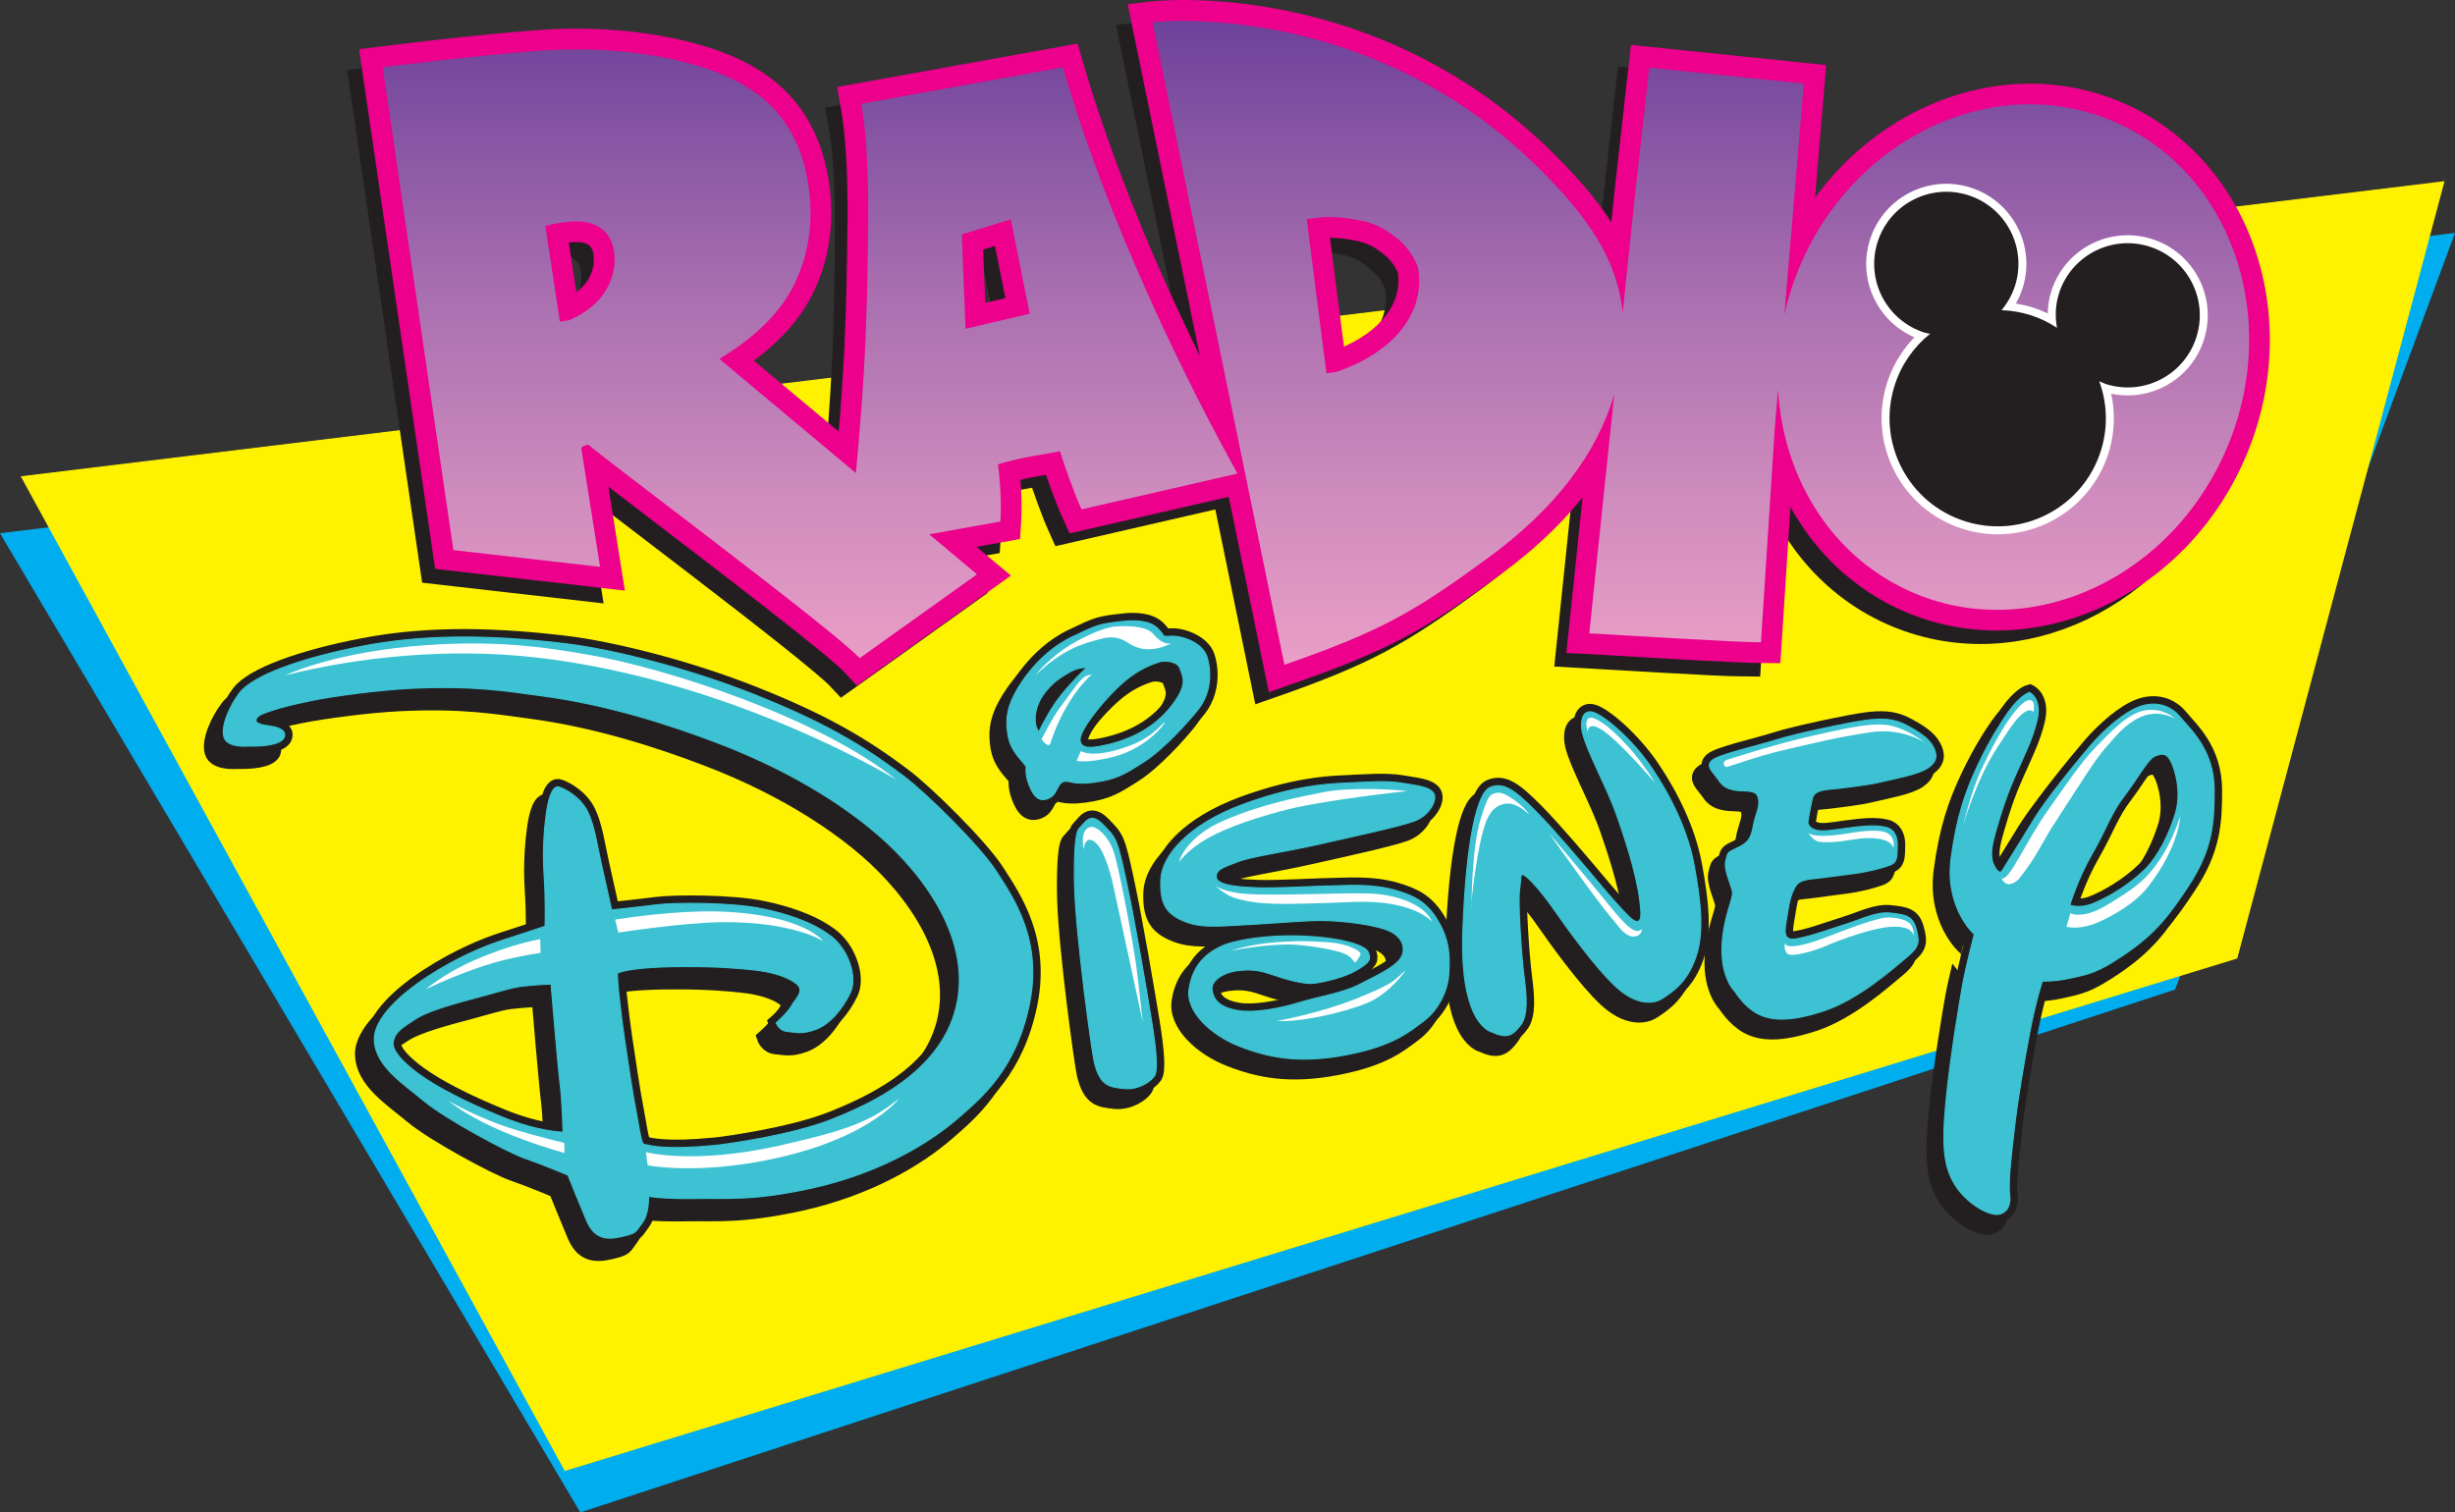
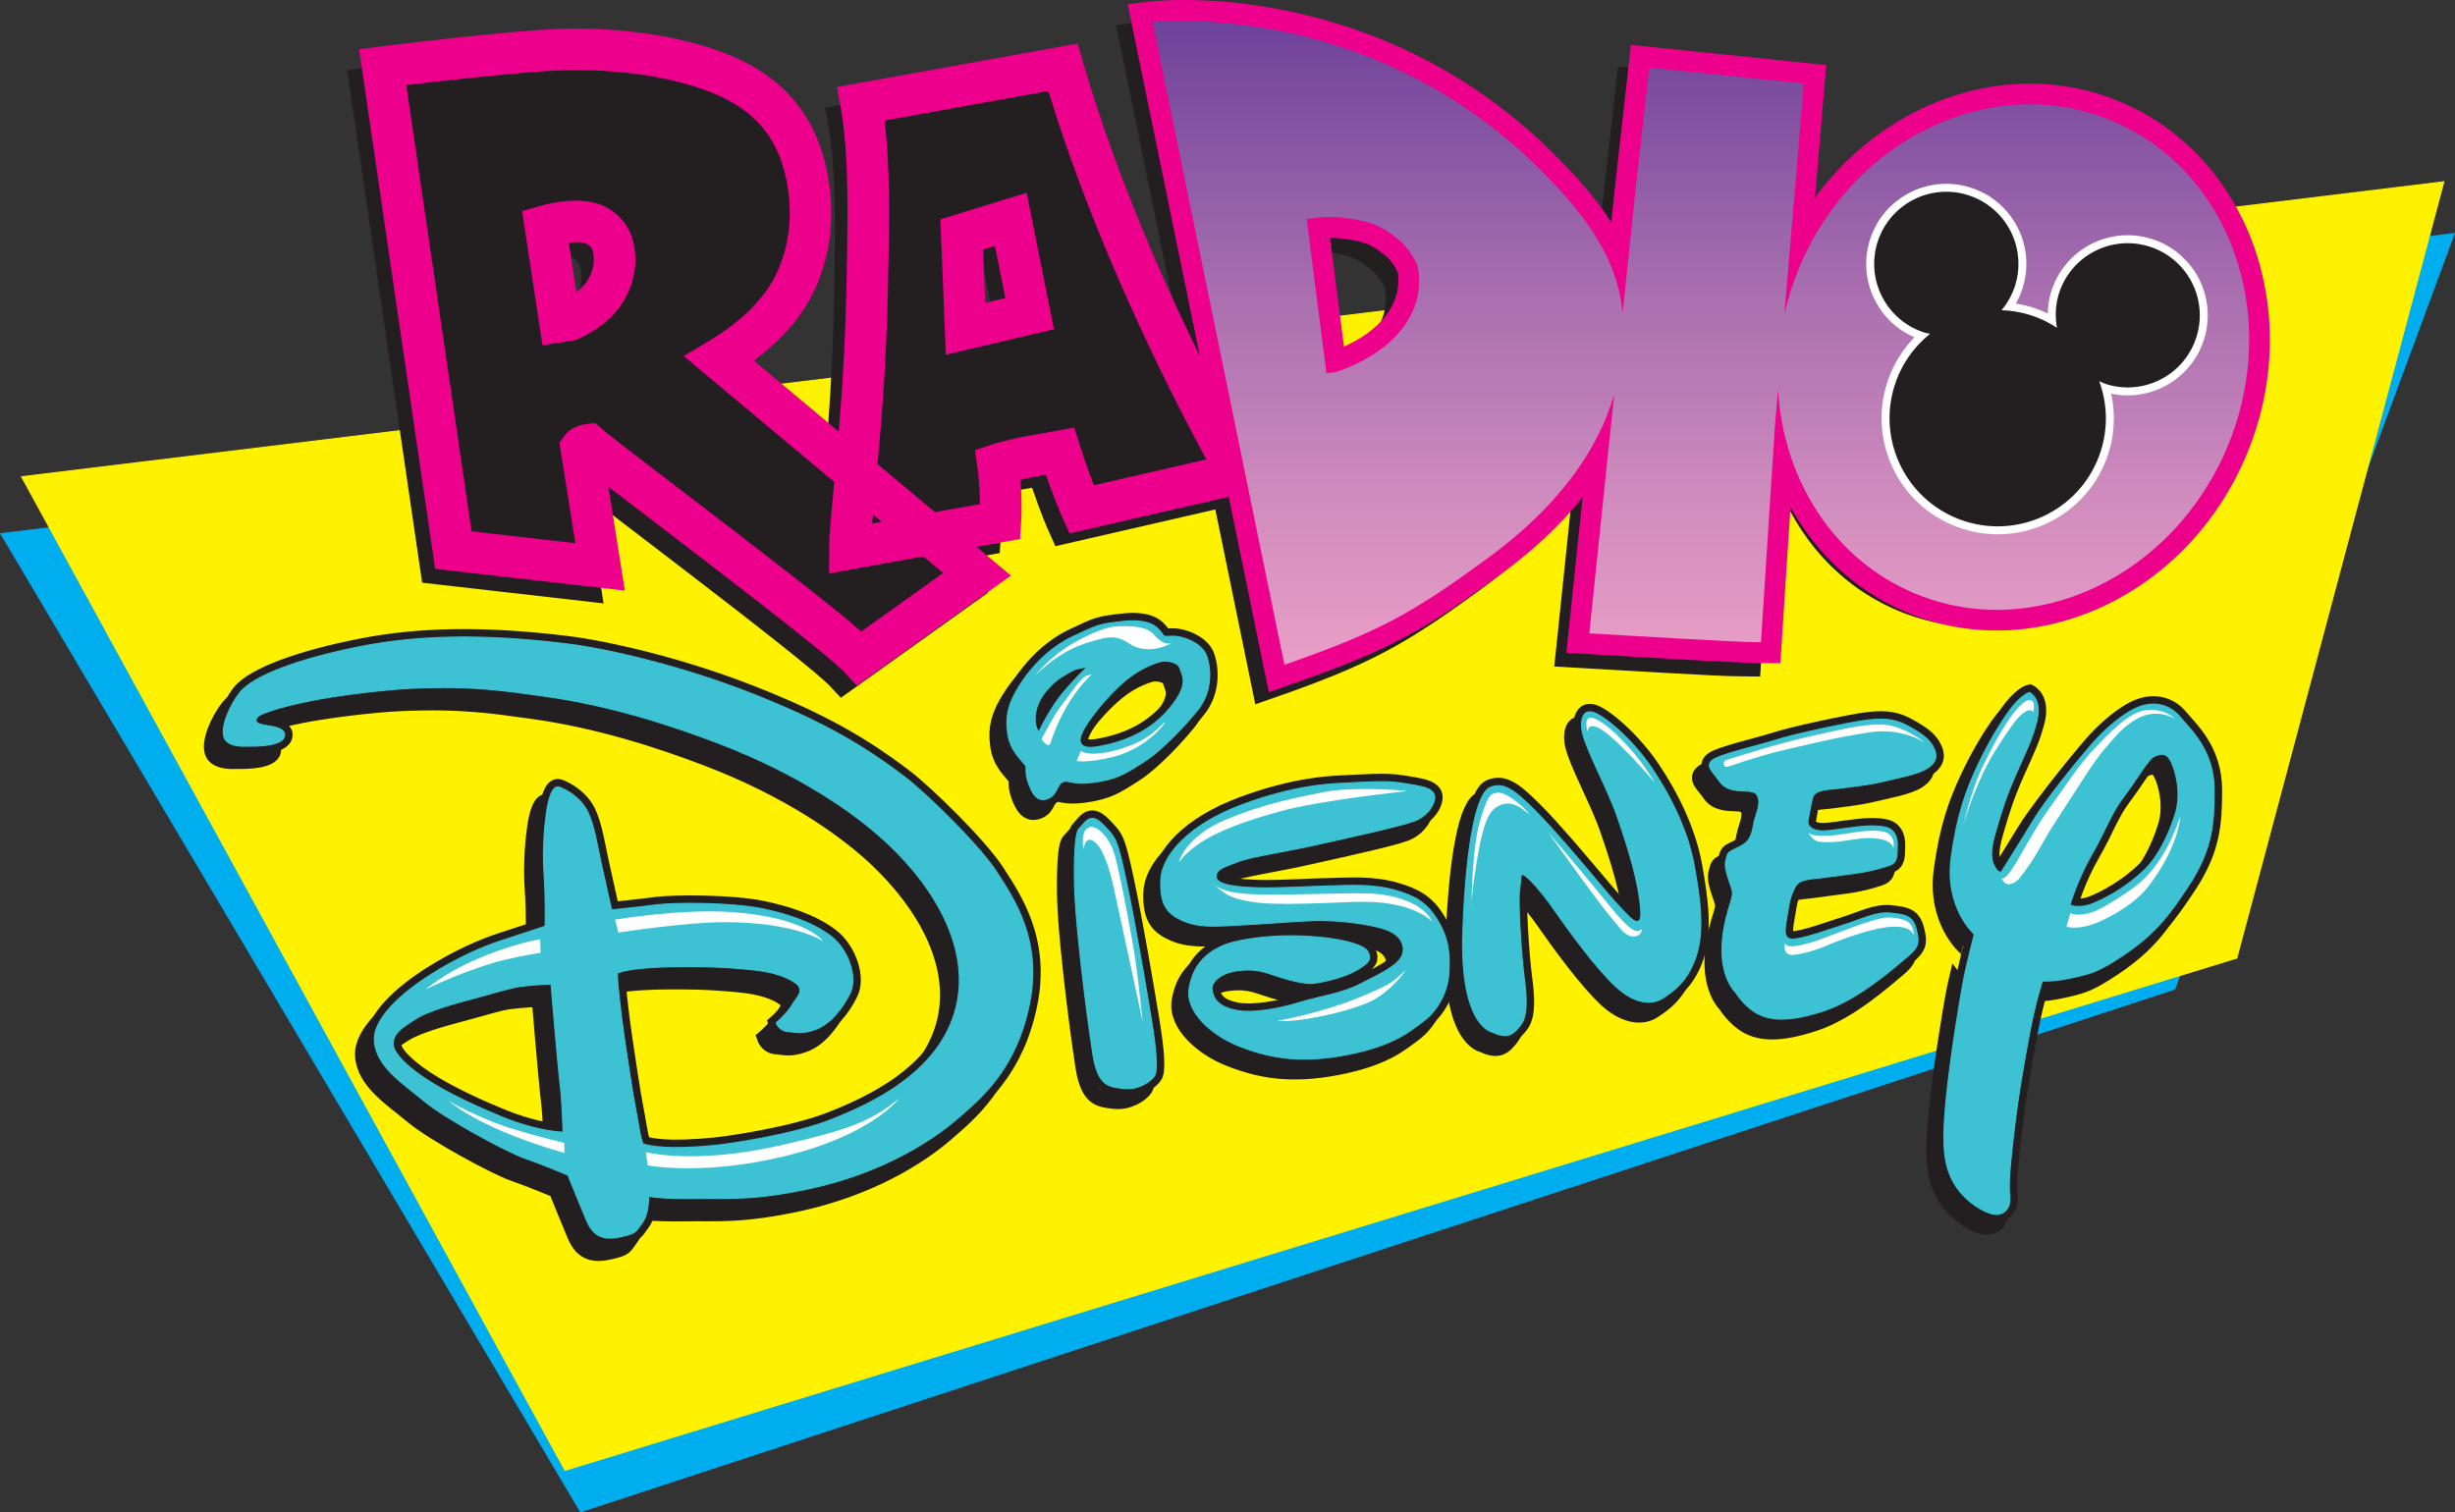
<svg xmlns="http://www.w3.org/2000/svg" xmlns:xlink="http://www.w3.org/1999/xlink" version="1.1" id="Layer_1" x="0px" y="0px" width="1000.73px" height="616.611px" viewBox="0 0 1000.73 616.611" enable-background="new 0 0 1000.73 616.611" xml:space="preserve">
  <rect x="0" y="0" width="1000.73" height="616.611" fill="#333333" stroke="none" />
  <g>
    <polygon fill="#00AEEF" points="0.38,217.596 236.667,616.332 886.457,403.246 1000.38,95.239  " />
    <polygon fill="none" stroke="#00AEEF" stroke-width="0.464" points="0.38,217.596 236.667,616.332 886.457,403.246    1000.38,95.239  " />
    <polygon fill="#FFF200" points="8.82,194.383 996.162,74.132 911.773,390.599 230.34,599.458  " />
    <polygon fill="none" stroke="#FFF200" stroke-width="0.464" points="8.82,194.383 996.162,74.132 911.773,390.599 230.34,599.458     " />
    <path fill="#231F20" d="M419.505,303.501c-2.686-3.972-1.438-10.884,2.256-15.697c3.674-4.814,6.05-6.133,10.192-8.626   c3.479-2.129,7.288-2.05,7.288-2.05s-3.134,2.843-6.427,6.513c-3.296,3.671-5.628,6.419-8.516,11.122   C422.5,297.686,419.505,303.501,419.505,303.501 M406.897,304.089c0.978,7.18,5.542,10.516,7.428,13.329   c0.342,0.494-0.643,2.639,1.283,7.658c2.065,5.387,4.433,6.977,8.015,5.418c3.571-1.541,3.277-5.83,5.855-6.703   c2.586-0.891,3.432,1.43,12.463,0.236c9.549-1.27,13.013-3.605,20.492-8.389c8.114-5.195,18-16.237,22.028-21.272   c5.56-6.943,5.465-15.842,3.626-21.545c-1.831-5.704-10.021-8.531-14.334-8.356c-4.921,0.19-1.99,0.397-5.831-3.289   c-3.329-3.161-9.461-3.241-13.342-2.813c-10.649,1.128-11.046,1.446-21.302,6.308c-15.749,7.499-23.415,23.085-23.415,23.085   C406.167,294.461,406.262,299.562,406.897,304.089 M436.541,307.728c-0.815-2.05,1.568-6.403,5.488-11.535   c4.842-6.308,10.315-11.884,14.74-15.173s8.747-5.211,12.405-6.228c1.831-0.509,7.006-0.127,7.924,2.733   c1.032,3.224,3.638,6.163-3.146,14.982c-5.525,7.228-13.652,13.155-26.211,16.174C439.381,310.683,437.355,309.775,436.541,307.728   " />
    <path fill="none" stroke="#231F20" stroke-width="6.491" d="M419.505,303.501c-2.686-3.972-1.438-10.884,2.256-15.697   c3.674-4.814,6.05-6.133,10.192-8.626c3.479-2.129,7.288-2.05,7.288-2.05s-3.134,2.843-6.427,6.513   c-3.296,3.671-5.628,6.419-8.516,11.122C422.5,297.686,419.505,303.501,419.505,303.501z M406.897,304.089   c0.978,7.18,5.542,10.516,7.428,13.329c0.342,0.494-0.643,2.639,1.283,7.658c2.065,5.387,4.433,6.977,8.015,5.418   c3.571-1.541,3.277-5.83,5.855-6.703c2.586-0.891,3.432,1.43,12.463,0.236c9.549-1.27,13.013-3.605,20.492-8.389   c8.114-5.195,18-16.237,22.028-21.272c5.56-6.943,5.465-15.842,3.626-21.545c-1.831-5.704-10.021-8.531-14.334-8.356   c-4.921,0.19-1.99,0.397-5.831-3.289c-3.329-3.161-9.461-3.241-13.342-2.813c-10.649,1.128-11.046,1.446-21.302,6.308   c-15.749,7.499-23.415,23.085-23.415,23.085C406.167,294.461,406.262,299.562,406.897,304.089z M436.541,307.728   c-0.815-2.05,1.568-6.403,5.488-11.535c4.842-6.308,10.315-11.884,14.74-15.173s8.747-5.211,12.405-6.228   c1.831-0.509,7.006-0.127,7.924,2.733c1.032,3.224,3.638,6.163-3.146,14.982c-5.525,7.228-13.652,13.155-26.211,16.174   C439.381,310.683,437.355,309.775,436.541,307.728z" />
    <path fill="#231F20" d="M839.849,374.058c0,0,3.193-10.723,8.977-20.717c5.783-10.01,7.744-16.666,13.203-23.785   c5.449-7.117,9.725-15.141,12.424-16.205c2.701-1.064,4.75-1.699,6.705,2.305c1.955,4.02,4.195,12.947,1.723,21.098   c-2.486,8.135-6.951,17.51-12.605,22.975c-7.229,7.006-15.855,11.693-21.258,13.838   C843.615,375.695,839.849,374.058,839.849,374.058 M796.166,406.486c-0.953,5.275-5.037,29.09-6.824,47.807   c-1.795,18.717-0.73,26.74,3.783,33.969c4.512,7.213,13.377,12.439,17.563,11.885c2.439-0.318,5.346-2.48,4.615-8.072   c-0.746-5.578,1.209-20.416,2.193-29.059c0.992-8.676,3.543-24.277,6.068-37.416c2.527-13.125,5.1-20.574,5.1-20.574   s4.623,0.254,10.867-1.082c8.645-1.842,11.773-2.461,22.529-9.723c13.037-8.816,18.438-16.348,26.135-27.979   c9.773-14.791,10.504-25.578,10.471-39.035c-0.014-16.35-9.65-24.659-13.885-29.791c-4.227-5.132-10.438-6.434-16.539-4.211   c-6.102,2.225-14.102,8.977-20.25,16.175c-6.148,7.213-18.072,21.939-22.729,29.662c-4.662,7.721-13.17,21.289-13.17,21.289   s-1.207,1.572-3.162-2.43c-1.955-4.004-0.809-8.771,1.152-15.428c1.963-6.658,3.67-12.568,8.055-22.387   c4.393-9.818,6.428-13.871,8.238-20.988c2.344-9.198-2.955-11.693-2.955-11.693s-3.701,0.906-8.865,8.277   c-2.287,3.258-7.135,10.533-12.123,21.146c-4.996,10.615-8.635,20.688-10.963,38.053c-2.725,20.352,9.445,31.076,9.445,31.076   S797.38,399.576,796.166,406.486" />
    <path fill="none" stroke="#231F20" stroke-width="6.491" d="M839.849,374.058c0,0,3.193-10.723,8.977-20.717   c5.783-10.01,7.744-16.666,13.203-23.785c5.449-7.117,9.725-15.141,12.424-16.205c2.701-1.064,4.75-1.699,6.705,2.305   c1.955,4.02,4.195,12.947,1.723,21.098c-2.486,8.135-6.951,17.51-12.605,22.975c-7.229,7.006-15.855,11.693-21.258,13.838   C843.615,375.695,839.849,374.058,839.849,374.058z M796.166,406.486c-0.953,5.275-5.037,29.09-6.824,47.807   c-1.795,18.717-0.73,26.74,3.783,33.969c4.512,7.213,13.377,12.439,17.563,11.885c2.439-0.318,5.346-2.48,4.615-8.072   c-0.746-5.578,1.209-20.416,2.193-29.059c0.992-8.676,3.543-24.277,6.068-37.416c2.527-13.125,5.1-20.574,5.1-20.574   s4.623,0.254,10.867-1.082c8.645-1.842,11.773-2.461,22.529-9.723c13.037-8.816,18.438-16.348,26.135-27.979   c9.773-14.791,10.504-25.578,10.471-39.035c-0.014-16.35-9.65-24.659-13.885-29.791c-4.227-5.132-10.438-6.434-16.539-4.211   c-6.102,2.225-14.102,8.977-20.25,16.175c-6.148,7.213-18.072,21.939-22.729,29.662c-4.662,7.721-13.17,21.289-13.17,21.289   s-1.207,1.572-3.162-2.43c-1.955-4.004-0.809-8.771,1.152-15.428c1.963-6.658,3.67-12.568,8.055-22.387   c4.393-9.818,6.428-13.871,8.238-20.988c2.344-9.198-2.955-11.693-2.955-11.693s-3.701,0.906-8.865,8.277   c-2.287,3.258-7.135,10.533-12.123,21.146c-4.996,10.615-8.635,20.688-10.963,38.053c-2.725,20.352,9.445,31.076,9.445,31.076   S797.38,399.576,796.166,406.486z" />
    <path fill="#231F20" d="M703.476,409.503c0,0-6.07-5.592-5.387-19.176c0.582-11.455,4.631-18.746,4.268-21.527   c-0.367-2.797-3.703-9.104-2.75-12.791c0.93-3.67,0.621-3.289,4.625-5.227c4.01-1.953,5.623-3.24,6.625-9.057   c0.682-4.051,2.566-7.436,2.199-10.23c-0.373-2.797-1.215-3.75-5.141-3.939c-3.16-0.145-8.166,0.016-10.818-3.908   c-2.652-3.91-5.768-5.975-3.256-8.438c2.525-2.479,18.746-6.037,26.246-8.454c7.498-2.413,29.916-7.148,36.256-7.991   c6.625-0.889,11.613-0.825,16.961,2.02c5.346,2.843,8.865,5.226,10.715,8.531c1.867,3.305,1.883,6.148-2.033,8.801   c-3.908,2.654-12.582,4.146-19.137,5.721c-5.482,1.334-13.918,2.207-17.406,2.668c-3.494,0.463-9.58,0.191-10.516,3.861   c-0.922,3.688-1.893,9.852-1.893,9.852s-0.063,2.145,2.908,3.178c2.986,1.016,7.086,0.125,12.711-0.621   c6.99-0.92,11.693-1.43,16.291-0.381c2.941,0.684,4.705,3.289,4.553,7.563c-0.143,4.291,0.184,6.736-3.217,7.896   s-7.842,2.463-14.133,3.289c-4.949,0.65-10.818,1.43-14.314,1.891c-3.494,0.461-8.127,0.365-9.852,3.447   c-1.723,3.066-2.445,5.641-3.209,10.709c-0.746,5.084-2.494,10.645,1.789,10.787c4.281,0.145,17.031-4.574,21.932-6.1   c6.158-1.877,12.457-5.197,18.24-4.545c5.766,0.666,9,0.953,10.438,6.436c1.43,5.496,1.32,7.291-3.805,11.518   s-19.406,17.143-33.705,21.861c-14.301,4.736-21.863,3.973-27.217,1.127C707.107,415.416,703.476,409.503,703.476,409.503" />
    <path fill="none" stroke="#231F20" stroke-width="6.491" d="M703.476,409.503c0,0-6.07-5.592-5.387-19.176   c0.582-11.455,4.631-18.746,4.268-21.527c-0.367-2.797-3.703-9.104-2.75-12.791c0.93-3.67,0.621-3.289,4.625-5.227   c4.01-1.953,5.623-3.24,6.625-9.057c0.682-4.051,2.566-7.436,2.199-10.23c-0.373-2.797-1.215-3.75-5.141-3.939   c-3.16-0.145-8.166,0.016-10.818-3.908c-2.652-3.91-5.768-5.975-3.256-8.438c2.525-2.479,18.746-6.037,26.246-8.454   c7.498-2.413,29.916-7.148,36.256-7.991c6.625-0.889,11.613-0.825,16.961,2.02c5.346,2.843,8.865,5.226,10.715,8.531   c1.867,3.305,1.883,6.148-2.033,8.801c-3.908,2.654-12.582,4.146-19.137,5.721c-5.482,1.334-13.918,2.207-17.406,2.668   c-3.494,0.463-9.58,0.191-10.516,3.861c-0.922,3.688-1.893,9.852-1.893,9.852s-0.063,2.145,2.908,3.178   c2.986,1.016,7.086,0.125,12.711-0.621c6.99-0.92,11.693-1.43,16.291-0.381c2.941,0.684,4.705,3.289,4.553,7.563   c-0.143,4.291,0.184,6.736-3.217,7.896s-7.842,2.463-14.133,3.289c-4.949,0.65-10.818,1.43-14.314,1.891   c-3.494,0.461-8.127,0.365-9.852,3.447c-1.723,3.066-2.445,5.641-3.209,10.709c-0.746,5.084-2.494,10.645,1.789,10.787   c4.281,0.145,17.031-4.574,21.932-6.1c6.158-1.877,12.457-5.197,18.24-4.545c5.766,0.666,9,0.953,10.438,6.436   c1.43,5.496,1.32,7.291-3.805,11.518s-19.406,17.143-33.705,21.861c-14.301,4.736-21.863,3.973-27.217,1.127   C707.107,415.416,703.476,409.503,703.476,409.503z" />
    <path fill="#231F20" d="M604.367,425.806c0,0-13.434-2.129-11.92-41.77c1.395-36.447,5.76-55.83,11.162-57.959   c5.402-2.145,9.705,0.842,18.736,9.945c7.738,7.834,19.494,21.863,24.658,28.01c5.908,7.039,10.088,11.805,13.344,14.936   c1.631,1.557,5.125,4.275,4.609-2.748c-0.818-11.615-5.084-25.246-9.701-38.514c-4.02-11.533-12.271-26.15-14.1-34.015   c-0.795-3.494-0.5-9.167,3.877-8.324c4.369,0.841,16.373,10.979,24.324,22.718c7.943,11.742,14.768,25.756,17.318,39.625   c2.541,13.885,4.305,27.152,0.707,37.574c-3.6,10.439-9.51,14.045-13.426,16.699c-3.916,2.652-10.986,2.875-19.082-4.576   c-8.094-7.451-19.391-23.023-25.969-32.459c-3.781-5.449-10.061-12.949-12.063-13.314c-1.096-0.223-0.559,1.129-1.307,6.197   c-0.76,5.084,0.803,27.611,1.82,35.303c1.016,7.674,1.723,15.76-1.299,19.701C613.023,426.791,610.81,428.873,604.367,425.806" />
    <path fill="none" stroke="#231F20" stroke-width="6.491" d="M604.367,425.806c0,0-13.434-2.129-11.92-41.77   c1.395-36.447,5.76-55.83,11.162-57.959c5.402-2.145,9.705,0.842,18.736,9.945c7.738,7.834,19.494,21.863,24.658,28.01   c5.908,7.039,10.088,11.805,13.344,14.936c1.631,1.557,5.125,4.275,4.609-2.748c-0.818-11.615-5.084-25.246-9.701-38.514   c-4.02-11.533-12.271-26.15-14.1-34.015c-0.795-3.494-0.5-9.167,3.877-8.324c4.369,0.841,16.373,10.979,24.324,22.718   c7.943,11.742,14.768,25.756,17.318,39.625c2.541,13.885,4.305,27.152,0.707,37.574c-3.6,10.439-9.51,14.045-13.426,16.699   c-3.916,2.652-10.986,2.875-19.082-4.576c-8.094-7.451-19.391-23.023-25.969-32.459c-3.781-5.449-10.061-12.949-12.063-13.314   c-1.096-0.223-0.559,1.129-1.307,6.197c-0.76,5.084,0.803,27.611,1.82,35.303c1.016,7.674,1.723,15.76-1.299,19.701   C613.023,426.791,610.81,428.873,604.367,425.806z" />
    <path fill="#231F20" d="M96.139,310.269c0,0-8.182,0.699-9.485-3.67c-1.382-4.624,2.49-12.9,6.232-17.873   c5.45-7.261,25.405-14.396,50.265-19.193c22.489-4.353,48.164-5.147,82.28-1.064c18.735,2.24,49.545,9.74,77.521,20.845   c27.545,10.979,43.878,20.415,61.037,33.428c8.794,6.656,30.731,28.121,37.606,38.813c6.871,10.693,18.685,27.678,13.397,53.766   c-5.454,26.834-19.752,38.449-29.182,46.646c-11.761,10.217-32.089,22.482-59.813,28.566c-23.792,5.178-34.247,3.957-45.821,4.162   c-15.522,0.285-20.46-0.922-20.46-0.922s0.263,7.135-2.641,10.932c-2.911,3.781-1.862,4.004-8.476,5.545   c-6.613,1.557-11.193,0.461-14.179-6.641c-2.996-7.117-7.567-18.447-7.567-18.447s-10.466-4.416-17.619-6.879   c-7.15-2.463-32.495-16.174-40.931-23.244c-8.444-7.068-19.94-14.188-20.353-24.928c-0.357-8.832,11.146-19.051,22.125-26.119   c11.943-7.723,22.942-12.25,30.14-14.568c7.201-2.32,17.325-5.705,17.325-5.705s0.341-10.279-0.405-21.082   c-0.747-10.82,0.317-20.861,1.033-25.723c0.723-4.877,2.319-10.883,5.175-9.898c2.864,0.984,8.75,4.289,11.566,10.057   c2.808,5.768,3.873,13.822,5.518,21.115c1.648,7.277,4.202,18.875,4.202,18.875s11.781-1.209,18.481-2.098   c6.705-0.889,30.667-1.049,43.544,1.748c8.567,1.859,19.248,4.893,27.391,11.041c6.892,5.18,11.062,16.619,7.841,23.182   c-3.222,6.576-8.214,12.693-14.073,14.822c-5.854,2.129-8.043,1.064-11.486,0.842c-3.44-0.238-4.552-3.496-4.552-3.496   s4.588-4.018,6.237-6.957c1.659-2.955,5.664-6.213,1.87-9.119c-3.797-2.908-10.185-4.783-17.449-5.545   c-6.093-0.619-13.762-1.398-28.486-1.352c-13.592,0.049-23.077,1.049-26.803,2.59c-0.643,0.287,1.279,16.889,2.594,25.85   c1.084,7.387,3.583,24.23,4.771,29.934c0.83,4.02,2.097,13.805,3.221,14.061c2.943,0.684,9.068,2.463,29.146,0.492   c5.434-0.525,31.617-4.307,47.179-10.453c15.554-6.15,44.292-18.875,50.988-45.693c6.685-26.805-12.123-53.432-31.677-70.383   c-9.314-8.057-30.219-24.121-65.557-37.592c-18.652-7.103-44.088-15.459-71.177-19.113c-14.47-1.939-27.982-4.305-53.598-3.113   c-12.186,0.556-31.132,3.019-40.549,4.94c-7.333,1.509-11.88,2.59-16.897,4.274c-3.801,1.286-6.014,2.129-5.891,4.034   c0.131,1.892,6.295,1.987,8.42,2.733c0.854,0.287,3.984,1.256,3.09,3.829C110.53,308.506,106.952,310.492,96.139,310.269    M155.588,431.144c-0.35,3.621,4.354,8.404,10.581,12.916c7.17,5.195,18.534,11.201,33.678,17.381   c15.146,6.182,25.04,6.244,25.04,6.244s-0.382-13.248-1.188-19.287c-0.799-6.037-3.726-41.135-3.726-41.135   s-6.752,0.223-12.495,0.971c-4.028,0.539-11.226,2.844-19.133,4.924c-13.561,3.559-20.344,6.102-24.094,8.645   C160.494,424.345,156.017,426.648,155.588,431.144" />
    <path fill="none" stroke="#231F20" stroke-width="6.491" d="M96.139,310.269c0,0-8.182,0.699-9.485-3.67   c-1.382-4.624,2.49-12.9,6.232-17.873c5.45-7.261,25.405-14.396,50.265-19.193c22.489-4.353,48.164-5.147,82.28-1.064   c18.735,2.24,49.545,9.74,77.521,20.845c27.545,10.979,43.878,20.415,61.037,33.428c8.794,6.656,30.731,28.121,37.606,38.813   c6.871,10.693,18.685,27.678,13.397,53.766c-5.454,26.834-19.752,38.449-29.182,46.646c-11.761,10.217-32.089,22.482-59.813,28.566   c-23.792,5.178-34.247,3.957-45.821,4.162c-15.522,0.285-20.46-0.922-20.46-0.922s0.263,7.135-2.641,10.932   c-2.911,3.781-1.862,4.004-8.476,5.545c-6.613,1.557-11.193,0.461-14.179-6.641c-2.996-7.117-7.567-18.447-7.567-18.447   s-10.466-4.416-17.619-6.879c-7.15-2.463-32.495-16.174-40.931-23.244c-8.444-7.068-19.94-14.188-20.353-24.928   c-0.357-8.832,11.146-19.051,22.125-26.119c11.943-7.723,22.942-12.25,30.14-14.568c7.201-2.32,17.325-5.705,17.325-5.705   s0.341-10.279-0.405-21.082c-0.747-10.82,0.317-20.861,1.033-25.723c0.723-4.877,2.319-10.883,5.175-9.898   c2.864,0.984,8.75,4.289,11.566,10.057c2.808,5.768,3.873,13.822,5.518,21.115c1.648,7.277,4.202,18.875,4.202,18.875   s11.781-1.209,18.481-2.098c6.705-0.889,30.667-1.049,43.544,1.748c8.567,1.859,19.248,4.893,27.391,11.041   c6.892,5.18,11.062,16.619,7.841,23.182c-3.222,6.576-8.214,12.693-14.073,14.822c-5.854,2.129-8.043,1.064-11.486,0.842   c-3.44-0.238-4.552-3.496-4.552-3.496s4.588-4.018,6.237-6.957c1.659-2.955,5.664-6.213,1.87-9.119   c-3.797-2.908-10.185-4.783-17.449-5.545c-6.093-0.619-13.762-1.398-28.486-1.352c-13.592,0.049-23.077,1.049-26.803,2.59   c-0.643,0.287,1.279,16.889,2.594,25.85c1.084,7.387,3.583,24.23,4.771,29.934c0.83,4.02,2.097,13.805,3.221,14.061   c2.943,0.684,9.068,2.463,29.146,0.492c5.434-0.525,31.617-4.307,47.179-10.453c15.554-6.15,44.292-18.875,50.988-45.693   c6.685-26.805-12.123-53.432-31.677-70.383c-9.314-8.057-30.219-24.121-65.557-37.592c-18.652-7.103-44.088-15.459-71.177-19.113   c-14.47-1.939-27.982-4.305-53.598-3.113c-12.186,0.556-31.132,3.019-40.549,4.94c-7.333,1.509-11.88,2.59-16.897,4.274   c-3.801,1.286-6.014,2.129-5.891,4.034c0.131,1.892,6.295,1.987,8.42,2.733c0.854,0.287,3.984,1.256,3.09,3.829   C110.53,308.506,106.952,310.492,96.139,310.269z M155.588,431.144c-0.35,3.621,4.354,8.404,10.581,12.916   c7.17,5.195,18.534,11.201,33.678,17.381c15.146,6.182,25.04,6.244,25.04,6.244s-0.382-13.248-1.188-19.287   c-0.799-6.037-3.726-41.135-3.726-41.135s-6.752,0.223-12.495,0.971c-4.028,0.539-11.226,2.844-19.133,4.924   c-13.561,3.559-20.344,6.102-24.094,8.645C160.494,424.345,156.017,426.648,155.588,431.144z" />
-     <path fill="#231F20" d="M434.162,366.591c0,0-0.676-21.227,1.834-23.689c2.522-2.461,4.469-7.055,9.731-1.65   c5.255,5.418,5.676,5.305,9.386,22.576c3.702,17.27,8.583,46.092,10.502,57.941c1.918,11.838,2.466,19.781,1.116,21.895   c-1.482,2.336-6.688,5.848-12.456,5.195c-5.776-0.666-9.704-0.859-12.095-10.836C441.188,433.845,434.745,387.134,434.162,366.591" />
    <path fill="none" stroke="#231F20" stroke-width="6.491" d="M434.162,366.591c0,0-0.676-21.227,1.834-23.689   c2.522-2.461,4.469-7.055,9.731-1.65c5.255,5.418,5.676,5.305,9.386,22.576c3.702,17.27,8.583,46.092,10.502,57.941   c1.918,11.838,2.466,19.781,1.116,21.895c-1.482,2.336-6.688,5.848-12.456,5.195c-5.776-0.666-9.704-0.859-12.095-10.836   C441.188,433.845,434.745,387.134,434.162,366.591z" />
    <path fill="#231F20" d="M469.31,363.732c0.377-9.582,10.895-22.418,33.598-30.744c19.594-7.18,33.016-8.277,40.793-8.594   c7.768-0.318,17.244-1.207,24.162,0.014c5.928,1.033,10.842,1.4,12.605,4.006c1.768,2.605-1.631,9.104-7.732,11.328   c-6.102,2.223-23.031,5.895-38.211,9.311c-15.178,3.432-28.455,5.195-33.85,7.324c-5.41,2.145-9.199,3.002-8.742,6.482   c0.465,3.494,11.208,3.986,16.892,4.162c8.568,0.285,24.424-0.73,30.107-0.779c5.674-0.031,16.199-1.08,26.18,1.875   c7.555,2.209,12.705,4.703,17.311,12.631c4.596,7.912,4.727,14.299,4.254,21.465c-0.475,7.166-4.441,14.791-10.26,19.129   c-5.822,4.305-12.158,10.008-31.236,13.711c-19.42,3.766-32.041,1.145-43.795-3.447c-11.455-4.449-22.127-14.125-20.535-23.578   c1.597-9.453,6.681-14.029,12.682-16.953c6.014-2.922,17.572-4.178,25.356-4.416c10.264-0.301,19.207,0.857,22.947,1.588   c4.377,0.844,10.982,2.447,12.055,5.148c1.068,2.701,0.775,3.83-4.408,6.99c-5.264,3.178-13.561,4.99-17.748,5.529   c-4.182,0.572-12.332-1.922-16.797-3.447c-4.469-1.557-8.146-2.479-14.434-1.652c-6.289,0.826-10.801,4.275-10.339,7.77   c0.457,3.496,2.359,7.148,10.724,8.531c6.398,1.049,16.596-0.779,24.785-3.289c8.199-2.492,17.627-3.748,24.939-7.563   c7.313-3.797,15.002-7.166,16.961-11.471c1.373-3.035,0.682-8.262-6.76-10.836c-7.453-2.572-21.484-3.908-29.258-3.59   c-7.777,0.316-21.484,1.414-29.961,1.826c-8.477,0.414-15.649,1.223-22.199-1.318C471.899,377.951,468.904,374.076,469.31,363.732" />
    <path fill="none" stroke="#231F20" stroke-width="6.491" d="M469.31,363.732c0.377-9.582,10.895-22.418,33.598-30.744   c19.594-7.18,33.016-8.277,40.793-8.594c7.768-0.318,17.244-1.207,24.162,0.014c5.928,1.033,10.842,1.4,12.605,4.006   c1.768,2.605-1.631,9.104-7.732,11.328c-6.102,2.223-23.031,5.895-38.211,9.311c-15.178,3.432-28.455,5.195-33.85,7.324   c-5.41,2.145-9.199,3.002-8.742,6.482c0.465,3.494,11.208,3.986,16.892,4.162c8.568,0.285,24.424-0.73,30.107-0.779   c5.674-0.031,16.199-1.08,26.18,1.875c7.555,2.209,12.705,4.703,17.311,12.631c4.596,7.912,4.727,14.299,4.254,21.465   c-0.475,7.166-4.441,14.791-10.26,19.129c-5.822,4.305-12.158,10.008-31.236,13.711c-19.42,3.766-32.041,1.145-43.795-3.447   c-11.455-4.449-22.127-14.125-20.535-23.578c1.597-9.453,6.681-14.029,12.682-16.953c6.014-2.922,17.572-4.178,25.356-4.416   c10.264-0.301,19.207,0.857,22.947,1.588c4.377,0.844,10.982,2.447,12.055,5.148c1.068,2.701,0.775,3.83-4.408,6.99   c-5.264,3.178-13.561,4.99-17.748,5.529c-4.182,0.572-12.332-1.922-16.797-3.447c-4.469-1.557-8.146-2.479-14.434-1.652   c-6.289,0.826-10.801,4.275-10.339,7.77c0.457,3.496,2.359,7.148,10.724,8.531c6.398,1.049,16.596-0.779,24.785-3.289   c8.199-2.492,17.627-3.748,24.939-7.563c7.313-3.797,15.002-7.166,16.961-11.471c1.373-3.035,0.682-8.262-6.76-10.836   c-7.453-2.572-21.484-3.908-29.258-3.59c-7.777,0.316-21.484,1.414-29.961,1.826c-8.477,0.414-15.649,1.223-22.199-1.318   C471.899,377.951,468.904,374.076,469.31,363.732z" />
    <path fill="#231F20" d="M423.389,298.433c-2.685-3.956-1.441-10.884,2.244-15.697c3.686-4.799,6.062-6.118,10.201-8.627   c3.483-2.129,7.288-2.05,7.288-2.05s-3.13,2.844-6.427,6.53c-3.292,3.669-5.628,6.402-8.516,11.105   C426.38,292.617,423.389,298.433,423.389,298.433 M410.778,299.021c0.978,7.181,5.541,10.518,7.428,13.331   c0.342,0.492-0.644,2.637,1.287,7.658c2.065,5.402,4.433,6.975,8.012,5.418c3.571-1.559,3.277-5.832,5.854-6.705   c2.59-0.891,3.437,1.43,12.457,0.238c9.557-1.271,13.024-3.607,20.499-8.389c8.119-5.181,18.001-16.238,22.029-21.276   c5.565-6.942,5.465-15.839,3.626-21.527c-1.831-5.704-10.021-8.532-14.331-8.373c-4.921,0.19-1.994,0.397-5.834-3.273   c-3.325-3.177-9.461-3.241-13.338-2.828c-10.649,1.128-11.05,1.446-21.306,6.324c-15.749,7.483-23.411,23.084-23.411,23.084   C410.048,289.393,410.143,294.493,410.778,299.021 M440.421,302.658c-0.814-2.05,1.561-6.402,5.501-11.519   c4.83-6.323,10.303-11.899,14.728-15.188c4.428-3.289,8.746-5.195,12.408-6.228c1.827-0.509,7.003-0.127,7.92,2.732   c1.037,3.226,3.639,6.164-3.146,14.999c-5.524,7.213-13.651,13.154-26.211,16.159C443.261,305.613,441.235,304.708,440.421,302.658   " />
    <path fill="none" stroke="#231F20" stroke-width="6.491" d="M423.389,298.433c-2.685-3.956-1.441-10.884,2.244-15.697   c3.686-4.799,6.062-6.118,10.201-8.627c3.483-2.129,7.288-2.05,7.288-2.05s-3.13,2.844-6.427,6.53   c-3.292,3.669-5.628,6.402-8.516,11.105C426.38,292.617,423.389,298.433,423.389,298.433z M410.778,299.021   c0.978,7.181,5.541,10.518,7.428,13.331c0.342,0.492-0.644,2.637,1.287,7.658c2.065,5.402,4.433,6.975,8.012,5.418   c3.571-1.559,3.277-5.832,5.854-6.705c2.59-0.891,3.437,1.43,12.457,0.238c9.557-1.271,13.024-3.607,20.499-8.389   c8.119-5.181,18.001-16.238,22.029-21.276c5.565-6.942,5.465-15.839,3.626-21.527c-1.831-5.704-10.021-8.532-14.331-8.373   c-4.921,0.19-1.994,0.397-5.834-3.273c-3.325-3.177-9.461-3.241-13.338-2.828c-10.649,1.128-11.05,1.446-21.306,6.324   c-15.749,7.483-23.411,23.084-23.411,23.084C410.048,289.393,410.143,294.493,410.778,299.021z M440.421,302.658   c-0.814-2.05,1.561-6.402,5.501-11.519c4.83-6.323,10.303-11.899,14.728-15.188c4.428-3.289,8.746-5.195,12.408-6.228   c1.827-0.509,7.003-0.127,7.92,2.732c1.037,3.226,3.639,6.164-3.146,14.999c-5.524,7.213-13.651,13.154-26.211,16.159   C443.261,305.613,441.235,304.708,440.421,302.658z" />
    <path fill="#231F20" d="M843.726,369.005c0,0,3.201-10.738,8.984-20.732c5.783-10.01,7.746-16.666,13.203-23.785   c5.449-7.117,9.715-15.141,12.416-16.205c2.701-1.063,4.75-1.685,6.705,2.304c1.955,4.018,4.193,12.965,1.732,21.098   c-2.486,8.152-6.951,17.51-12.6,22.975c-7.244,7.006-15.871,11.711-21.275,13.838C847.492,370.626,843.726,369.005,843.726,369.005    M800.05,401.417c-0.953,5.275-5.037,29.092-6.832,47.807c-1.787,18.717-0.715,26.738,3.781,33.969   c4.514,7.213,13.377,12.439,17.572,11.9c2.43-0.334,5.348-2.496,4.615-8.088c-0.746-5.592,1.199-20.4,2.186-29.074   c1-8.643,3.549-24.262,6.068-37.383c2.533-13.125,5.1-20.576,5.1-20.576s4.631,0.254,10.867-1.08   c8.645-1.859,11.781-2.465,22.529-9.74c13.043-8.834,18.447-16.332,26.145-27.963c9.77-14.791,10.494-25.594,10.471-39.051   c-0.025-16.35-9.654-24.659-13.887-29.79c-4.234-5.133-10.447-6.435-16.547-4.212c-6.102,2.24-14.094,8.978-20.242,16.19   c-6.148,7.198-18.072,21.926-22.734,29.647c-4.656,7.723-13.172,21.289-13.172,21.289s-1.207,1.572-3.162-2.43   c-1.953-4.004-0.803-8.771,1.16-15.428c1.955-6.658,3.67-12.566,8.055-22.385c4.387-9.821,6.418-13.855,8.23-20.99   c2.35-9.198-2.955-11.693-2.955-11.693s-3.701,0.906-8.857,8.277c-2.289,3.273-7.135,10.551-12.131,21.148   c-4.99,10.613-8.627,20.686-10.961,38.051c-2.719,20.354,9.436,31.092,9.436,31.092S801.267,394.507,800.05,401.417" />
    <path fill="none" stroke="#231F20" stroke-width="6.491" d="M843.726,369.005c0,0,3.201-10.738,8.984-20.732   c5.783-10.01,7.746-16.666,13.203-23.785c5.449-7.117,9.715-15.141,12.416-16.205c2.701-1.063,4.75-1.685,6.705,2.304   c1.955,4.018,4.193,12.965,1.732,21.098c-2.486,8.152-6.951,17.51-12.6,22.975c-7.244,7.006-15.871,11.711-21.275,13.838   C847.492,370.626,843.726,369.005,843.726,369.005z M800.05,401.417c-0.953,5.275-5.037,29.092-6.832,47.807   c-1.787,18.717-0.715,26.738,3.781,33.969c4.514,7.213,13.377,12.439,17.572,11.9c2.43-0.334,5.348-2.496,4.615-8.088   c-0.746-5.592,1.199-20.4,2.186-29.074c1-8.643,3.549-24.262,6.068-37.383c2.533-13.125,5.1-20.576,5.1-20.576   s4.631,0.254,10.867-1.08c8.645-1.859,11.781-2.465,22.529-9.74c13.043-8.834,18.447-16.332,26.145-27.963   c9.77-14.791,10.494-25.594,10.471-39.051c-0.025-16.35-9.654-24.659-13.887-29.79c-4.234-5.133-10.447-6.435-16.547-4.212   c-6.102,2.24-14.094,8.978-20.242,16.19c-6.148,7.198-18.072,21.926-22.734,29.647c-4.656,7.723-13.172,21.289-13.172,21.289   s-1.207,1.572-3.162-2.43c-1.953-4.004-0.803-8.771,1.16-15.428c1.955-6.658,3.67-12.566,8.055-22.385   c4.387-9.821,6.418-13.855,8.23-20.99c2.35-9.198-2.955-11.693-2.955-11.693s-3.701,0.906-8.857,8.277   c-2.289,3.273-7.135,10.551-12.131,21.148c-4.99,10.613-8.627,20.686-10.961,38.051c-2.719,20.354,9.436,31.092,9.436,31.092   S801.267,394.507,800.05,401.417z" />
    <path fill="#231F20" d="M707.361,404.437c0,0-6.07-5.592-5.387-19.178c0.572-11.455,4.631-18.73,4.258-21.527   c-0.363-2.797-3.686-9.104-2.756-12.773c0.945-3.686,0.637-3.291,4.633-5.242c4.018-1.955,5.623-3.227,6.623-9.057   c0.693-4.053,2.574-7.436,2.209-10.232c-0.381-2.797-1.215-3.75-5.148-3.941c-3.152-0.143-8.166,0.018-10.818-3.891   c-2.645-3.91-5.768-5.99-3.248-8.453c2.518-2.462,18.738-6.038,26.236-8.453c7.5-2.415,29.918-7.148,36.256-7.975   c6.635-0.891,11.615-0.843,16.969,2.018c5.348,2.843,8.867,5.211,10.717,8.516c1.867,3.319,1.883,6.148-2.033,8.8   c-3.916,2.654-12.59,4.146-19.137,5.736c-5.482,1.318-13.918,2.193-17.414,2.652c-3.494,0.463-9.572,0.191-10.502,3.877   c-0.938,3.672-1.906,9.836-1.906,9.836s-0.063,2.145,2.916,3.178c2.979,1.016,7.078,0.125,12.703-0.621   c6.99-0.92,11.693-1.428,16.301-0.381c2.938,0.684,4.701,3.289,4.551,7.58c-0.143,4.271,0.184,6.719-3.217,7.879   s-7.85,2.463-14.133,3.305c-4.949,0.65-10.828,1.414-14.314,1.875c-3.504,0.477-8.127,0.365-9.859,3.432   c-1.715,3.082-2.445,5.656-3.199,10.74c-0.748,5.068-2.496,10.629,1.785,10.771c4.283,0.143,17.033-4.574,21.934-6.084   c6.156-1.891,12.457-5.213,18.232-4.545c5.773,0.652,9.008,0.938,10.445,6.436c1.43,5.498,1.311,7.277-3.805,11.504   c-5.133,4.242-19.416,17.141-33.715,21.875c-14.289,4.736-21.861,3.957-27.207,1.113S707.361,404.437,707.361,404.437" />
    <path fill="none" stroke="#231F20" stroke-width="6.491" d="M707.361,404.437c0,0-6.07-5.592-5.387-19.178   c0.572-11.455,4.631-18.73,4.258-21.527c-0.363-2.797-3.686-9.104-2.756-12.773c0.945-3.686,0.637-3.291,4.633-5.242   c4.018-1.955,5.623-3.227,6.623-9.057c0.693-4.053,2.574-7.436,2.209-10.232c-0.381-2.797-1.215-3.75-5.148-3.941   c-3.152-0.143-8.166,0.018-10.818-3.891c-2.645-3.91-5.768-5.99-3.248-8.453c2.518-2.462,18.738-6.038,26.236-8.453   c7.5-2.415,29.918-7.148,36.256-7.975c6.635-0.891,11.615-0.843,16.969,2.018c5.348,2.843,8.867,5.211,10.717,8.516   c1.867,3.319,1.883,6.148-2.033,8.8c-3.916,2.654-12.59,4.146-19.137,5.736c-5.482,1.318-13.918,2.193-17.414,2.652   c-3.494,0.463-9.572,0.191-10.502,3.877c-0.938,3.672-1.906,9.836-1.906,9.836s-0.063,2.145,2.916,3.178   c2.979,1.016,7.078,0.125,12.703-0.621c6.99-0.92,11.693-1.428,16.301-0.381c2.938,0.684,4.701,3.289,4.551,7.58   c-0.143,4.271,0.184,6.719-3.217,7.879s-7.85,2.463-14.133,3.305c-4.949,0.65-10.828,1.414-14.314,1.875   c-3.504,0.477-8.127,0.365-9.859,3.432c-1.715,3.082-2.445,5.656-3.199,10.74c-0.748,5.068-2.496,10.629,1.785,10.771   c4.283,0.143,17.033-4.574,21.934-6.084c6.156-1.891,12.457-5.213,18.232-4.545c5.773,0.652,9.008,0.938,10.445,6.436   c1.43,5.498,1.311,7.277-3.805,11.504c-5.133,4.242-19.416,17.141-33.715,21.875c-14.289,4.736-21.861,3.957-27.207,1.113   S707.361,404.437,707.361,404.437z" />
    <path fill="#231F20" d="M608.248,420.753c0,0-13.428-2.145-11.92-41.785c1.395-36.445,5.76-55.83,11.162-57.959   c5.402-2.145,9.707,0.844,18.732,9.961c7.736,7.834,19.494,21.846,24.664,27.994c5.902,7.039,10.09,11.805,13.338,14.936   c1.637,1.572,5.133,4.273,4.617-2.75c-0.818-11.611-5.092-25.229-9.699-38.496c-4.02-11.549-12.281-26.15-14.102-34.031   c-0.803-3.494-0.5-9.167,3.869-8.324c4.385,0.841,16.381,10.978,24.324,22.72c7.943,11.74,14.775,25.77,17.324,39.639   c2.535,13.885,4.299,27.152,0.707,37.576c-3.605,10.42-9.516,14.045-13.424,16.697c-3.916,2.652-10.994,2.859-19.08-4.592   c-8.104-7.451-19.4-23.021-25.969-32.443c-3.791-5.449-10.066-12.965-12.076-13.33c-1.09-0.207-0.551,1.145-1.299,6.213   c-0.76,5.068,0.803,27.598,1.82,35.287c1.016,7.674,1.727,15.76-1.299,19.717C616.904,421.738,614.691,423.804,608.248,420.753" />
    <path fill="none" stroke="#231F20" stroke-width="6.491" d="M608.248,420.753c0,0-13.428-2.145-11.92-41.785   c1.395-36.445,5.76-55.83,11.162-57.959c5.402-2.145,9.707,0.844,18.732,9.961c7.736,7.834,19.494,21.846,24.664,27.994   c5.902,7.039,10.09,11.805,13.338,14.936c1.637,1.572,5.133,4.273,4.617-2.75c-0.818-11.611-5.092-25.229-9.699-38.496   c-4.02-11.549-12.281-26.15-14.102-34.031c-0.803-3.494-0.5-9.167,3.869-8.324c4.385,0.841,16.381,10.978,24.324,22.72   c7.943,11.74,14.775,25.77,17.324,39.639c2.535,13.885,4.299,27.152,0.707,37.576c-3.605,10.42-9.516,14.045-13.424,16.697   c-3.916,2.652-10.994,2.859-19.08-4.592c-8.104-7.451-19.4-23.021-25.969-32.443c-3.791-5.449-10.066-12.965-12.076-13.33   c-1.09-0.207-0.551,1.145-1.299,6.213c-0.76,5.068,0.803,27.598,1.82,35.287c1.016,7.674,1.727,15.76-1.299,19.717   C616.904,421.738,614.691,423.804,608.248,420.753z" />
    <path fill="#231F20" d="M100.798,304.199c0,0-8.182,0.7-9.485-3.669c-1.382-4.64,2.491-12.917,6.232-17.89   c5.45-7.26,25.405-14.395,50.261-19.193c22.493-4.337,48.164-5.132,82.283-1.048c18.732,2.224,49.546,9.723,77.513,20.845   c27.554,10.962,43.886,20.399,61.041,33.427c8.794,6.643,30.735,28.121,37.606,38.799c6.868,10.691,18.688,27.678,13.397,53.766   c-5.449,26.85-19.749,38.447-29.178,46.662c-11.761,10.199-32.089,22.48-59.814,28.551c-23.792,5.195-34.254,3.955-45.82,4.162   c-15.522,0.285-20.459-0.922-20.459-0.922s0.262,7.148-2.646,10.93c-2.911,3.799-1.863,4.004-8.477,5.561   c-6.621,1.557-11.193,0.445-14.184-6.656c-2.987-7.117-7.559-18.445-7.559-18.445s-10.47-4.416-17.62-6.879   c-7.149-2.463-32.499-16.176-40.931-23.244c-8.444-7.07-19.94-14.172-20.353-24.928c-0.361-8.818,11.141-19.051,22.124-26.121   c11.944-7.721,22.938-12.25,30.139-14.553c7.198-2.32,17.326-5.703,17.326-5.703s0.341-10.297-0.405-21.1   c-0.75-10.82,0.318-20.846,1.032-25.723c0.723-4.877,2.32-10.883,5.172-9.898c2.864,0.986,8.754,4.305,11.57,10.074   c2.804,5.768,3.869,13.822,5.513,21.1c1.653,7.291,4.207,18.889,4.207,18.889s11.781-1.223,18.481-2.096   c6.705-0.891,30.667-1.049,43.544,1.73c8.567,1.859,19.248,4.91,27.391,11.059c6.887,5.18,11.062,16.602,7.841,23.18   c-3.222,6.563-8.218,12.678-14.073,14.822c-5.858,2.131-8.047,1.066-11.487,0.828c-3.439-0.223-4.556-3.496-4.556-3.496   s4.588-4.004,6.24-6.957c1.661-2.941,5.66-6.215,1.871-9.105c-3.797-2.922-10.184-4.797-17.449-5.545   c-6.093-0.619-13.763-1.396-28.487-1.35c-13.592,0.047-23.077,1.049-26.803,2.59c-0.644,0.27,1.275,16.889,2.586,25.848   c1.092,7.389,3.586,24.215,4.774,29.918c0.83,4.035,2.102,13.822,3.222,14.076c2.947,0.684,9.072,2.463,29.146,0.494   c5.426-0.525,31.621-4.307,47.183-10.471c15.55-6.15,44.291-18.875,50.98-45.678c6.693-26.803-12.114-53.447-31.668-70.385   c-9.314-8.07-30.222-24.133-65.557-37.589c-18.652-7.117-44.089-15.475-71.178-19.113c-14.473-1.955-27.982-4.322-53.597-3.13   c-12.186,0.572-31.132,3.035-40.562,4.957c-7.32,1.51-11.868,2.575-16.884,4.258c-3.802,1.303-6.014,2.145-5.89,4.052   c0.122,1.892,6.295,1.971,8.416,2.717c0.858,0.302,3.988,1.255,3.094,3.829C115.189,302.42,111.61,304.406,100.798,304.199    M160.247,425.058c-0.35,3.623,4.349,8.406,10.573,12.934c7.174,5.195,18.538,11.184,33.687,17.365   c15.138,6.197,25.039,6.244,25.039,6.244s-0.385-13.25-1.187-19.287c-0.799-6.021-3.726-41.119-3.726-41.119   s-6.752,0.207-12.496,0.971c-4.027,0.539-11.224,2.828-19.132,4.924c-13.561,3.561-20.344,6.102-24.102,8.643   C165.14,418.273,160.676,420.562,160.247,425.058" />
    <path fill="none" stroke="#231F20" stroke-width="6.491" d="M100.798,304.199c0,0-8.182,0.7-9.485-3.669   c-1.382-4.64,2.491-12.917,6.232-17.89c5.45-7.26,25.405-14.395,50.261-19.193c22.493-4.337,48.164-5.132,82.283-1.048   c18.732,2.224,49.546,9.723,77.513,20.845c27.554,10.962,43.886,20.399,61.041,33.427c8.794,6.643,30.735,28.121,37.606,38.799   c6.868,10.691,18.688,27.678,13.397,53.766c-5.449,26.85-19.749,38.447-29.178,46.662c-11.761,10.199-32.089,22.48-59.814,28.551   c-23.792,5.195-34.254,3.955-45.82,4.162c-15.522,0.285-20.459-0.922-20.459-0.922s0.262,7.148-2.646,10.93   c-2.911,3.799-1.863,4.004-8.477,5.561c-6.621,1.557-11.193,0.445-14.184-6.656c-2.987-7.117-7.559-18.445-7.559-18.445   s-10.47-4.416-17.62-6.879c-7.149-2.463-32.499-16.176-40.931-23.244c-8.444-7.07-19.94-14.172-20.353-24.928   c-0.361-8.818,11.141-19.051,22.124-26.121c11.944-7.721,22.938-12.25,30.139-14.553c7.198-2.32,17.326-5.703,17.326-5.703   s0.341-10.297-0.405-21.1c-0.75-10.82,0.318-20.846,1.032-25.723c0.723-4.877,2.32-10.883,5.172-9.898   c2.864,0.986,8.754,4.305,11.57,10.074c2.804,5.768,3.869,13.822,5.513,21.1c1.653,7.291,4.207,18.889,4.207,18.889   s11.781-1.223,18.481-2.096c6.705-0.891,30.667-1.049,43.544,1.73c8.567,1.859,19.248,4.91,27.391,11.059   c6.887,5.18,11.062,16.602,7.841,23.18c-3.222,6.563-8.218,12.678-14.073,14.822c-5.858,2.131-8.047,1.066-11.487,0.828   c-3.439-0.223-4.556-3.496-4.556-3.496s4.588-4.004,6.24-6.957c1.661-2.941,5.66-6.215,1.871-9.105   c-3.797-2.922-10.184-4.797-17.449-5.545c-6.093-0.619-13.763-1.396-28.487-1.35c-13.592,0.047-23.077,1.049-26.803,2.59   c-0.644,0.27,1.275,16.889,2.586,25.848c1.092,7.389,3.586,24.215,4.774,29.918c0.83,4.035,2.102,13.822,3.222,14.076   c2.947,0.684,9.072,2.463,29.146,0.494c5.426-0.525,31.621-4.307,47.183-10.471c15.55-6.15,44.291-18.875,50.98-45.678   c6.693-26.803-12.114-53.447-31.668-70.385c-9.314-8.07-30.222-24.133-65.557-37.589c-18.652-7.117-44.089-15.475-71.178-19.113   c-14.473-1.955-27.982-4.322-53.597-3.13c-12.186,0.572-31.132,3.035-40.562,4.957c-7.32,1.51-11.868,2.575-16.884,4.258   c-3.802,1.303-6.014,2.145-5.89,4.052c0.122,1.892,6.295,1.971,8.416,2.717c0.858,0.302,3.988,1.255,3.094,3.829   C115.189,302.42,111.61,304.406,100.798,304.199z M160.247,425.058c-0.35,3.623,4.349,8.406,10.573,12.934   c7.174,5.195,18.538,11.184,33.687,17.365c15.138,6.197,25.039,6.244,25.039,6.244s-0.385-13.25-1.187-19.287   c-0.799-6.021-3.726-41.119-3.726-41.119s-6.752,0.207-12.496,0.971c-4.027,0.539-11.224,2.828-19.132,4.924   c-13.561,3.561-20.344,6.102-24.102,8.643C165.14,418.273,160.676,420.562,160.247,425.058z" />
    <path fill="#231F20" d="M438.042,361.541c0,0-0.675-21.244,1.835-23.705c2.522-2.463,4.469-7.055,9.731-1.637   c5.254,5.418,5.676,5.291,9.386,22.561c3.702,17.285,8.583,46.105,10.501,57.957c1.922,11.822,2.467,19.766,1.117,21.879   c-1.482,2.352-6.688,5.848-12.457,5.195c-5.775-0.666-9.703-0.842-12.094-10.836C445.068,428.777,438.625,382.066,438.042,361.541" />
    <path fill="none" stroke="#231F20" stroke-width="6.491" d="M438.042,361.541c0,0-0.675-21.244,1.835-23.705   c2.522-2.463,4.469-7.055,9.731-1.637c5.254,5.418,5.676,5.291,9.386,22.561c3.702,17.285,8.583,46.105,10.501,57.957   c1.922,11.822,2.467,19.766,1.117,21.879c-1.482,2.352-6.688,5.848-12.457,5.195c-5.775-0.666-9.703-0.842-12.094-10.836   C445.068,428.777,438.625,382.066,438.042,361.541z" />
    <path fill="#231F20" d="M473.194,358.664c0.373-9.582,10.891-22.402,33.595-30.744c19.586-7.18,33.018-8.277,40.795-8.594   c7.766-0.318,17.242-1.209,24.158,0.016c5.93,1.033,10.844,1.398,12.611,4.02c1.764,2.605-1.635,9.088-7.736,11.328   c-6.102,2.225-23.031,5.879-38.211,9.311c-15.178,3.432-28.451,5.178-33.846,7.322c-5.41,2.131-9.203,2.988-8.746,6.484   c0.464,3.496,11.208,3.971,16.896,4.162c8.564,0.285,24.42-0.746,30.096-0.779c5.68-0.047,16.207-1.08,26.188,1.859   c7.559,2.225,12.705,4.719,17.309,12.631c4.598,7.928,4.729,14.299,4.256,21.465c-0.475,7.166-4.441,14.791-10.258,19.129   c-5.826,4.322-12.162,10.025-31.238,13.727c-19.414,3.766-32.041,1.145-43.795-3.447c-11.455-4.465-22.127-14.125-20.531-23.578   c1.593-9.453,6.669-14.027,12.683-16.969c6.009-2.922,17.568-4.176,25.352-4.416c10.268-0.285,19.209,0.857,22.951,1.59   c4.373,0.842,10.977,2.461,12.055,5.162c1.064,2.703,0.762,3.814-4.41,6.975c-5.262,3.178-13.551,4.99-17.75,5.547   c-4.189,0.555-12.332-1.924-16.797-3.465s-8.143-2.479-14.43-1.652c-6.288,0.842-10.805,4.273-10.34,7.77   c0.453,3.496,2.359,7.15,10.721,8.531c6.402,1.064,16.596-0.777,24.785-3.273c8.201-2.51,17.627-3.748,24.939-7.563   c7.316-3.813,15.002-7.18,16.961-11.486c1.379-3.018,0.682-8.262-6.758-10.836c-7.451-2.572-21.482-3.908-29.26-3.59   c-7.779,0.316-21.484,1.43-29.961,1.826c-8.477,0.414-15.65,1.225-22.199-1.318C475.779,372.882,472.784,369.023,473.194,358.664" />
    <path fill="none" stroke="#231F20" stroke-width="6.491" d="M473.194,358.664c0.373-9.582,10.891-22.402,33.595-30.744   c19.586-7.18,33.018-8.277,40.795-8.594c7.766-0.318,17.242-1.209,24.158,0.016c5.93,1.033,10.844,1.398,12.611,4.02   c1.764,2.605-1.635,9.088-7.736,11.328c-6.102,2.225-23.031,5.879-38.211,9.311c-15.178,3.432-28.451,5.178-33.846,7.322   c-5.41,2.131-9.203,2.988-8.746,6.484c0.464,3.496,11.208,3.971,16.896,4.162c8.564,0.285,24.42-0.746,30.096-0.779   c5.68-0.047,16.207-1.08,26.188,1.859c7.559,2.225,12.705,4.719,17.309,12.631c4.598,7.928,4.729,14.299,4.256,21.465   c-0.475,7.166-4.441,14.791-10.258,19.129c-5.826,4.322-12.162,10.025-31.238,13.727c-19.414,3.766-32.041,1.145-43.795-3.447   c-11.455-4.465-22.127-14.125-20.531-23.578c1.593-9.453,6.669-14.027,12.683-16.969c6.009-2.922,17.568-4.176,25.352-4.416   c10.268-0.285,19.209,0.857,22.951,1.59c4.373,0.842,10.977,2.461,12.055,5.162c1.064,2.703,0.762,3.814-4.41,6.975   c-5.262,3.178-13.551,4.99-17.75,5.547c-4.189,0.555-12.332-1.924-16.797-3.465s-8.143-2.479-14.43-1.652   c-6.288,0.842-10.805,4.273-10.34,7.77c0.453,3.496,2.359,7.15,10.721,8.531c6.402,1.064,16.596-0.777,24.785-3.273   c8.201-2.51,17.627-3.748,24.939-7.563c7.316-3.813,15.002-7.18,16.961-11.486c1.379-3.018,0.682-8.262-6.758-10.836   c-7.451-2.572-21.482-3.908-29.26-3.59c-7.779,0.316-21.484,1.43-29.961,1.826c-8.477,0.414-15.65,1.225-22.199-1.318   C475.779,372.882,472.784,369.023,473.194,358.664z" />
    <path fill="#3CC2D2" d="M423.389,298.433c-2.685-3.956-1.441-10.884,2.244-15.697c3.686-4.799,6.062-6.118,10.201-8.627   c3.483-2.129,7.288-2.05,7.288-2.05s-3.13,2.844-6.427,6.53c-3.292,3.669-5.628,6.402-8.516,11.105   C426.38,292.617,423.389,298.433,423.389,298.433 M410.778,299.021c0.978,7.181,5.541,10.518,7.428,13.331   c0.342,0.492-0.644,2.637,1.287,7.658c2.065,5.402,4.433,6.975,8.012,5.418c3.571-1.559,3.277-5.832,5.854-6.705   c2.59-0.891,3.437,1.43,12.457,0.238c9.557-1.271,13.024-3.607,20.499-8.389c8.119-5.181,18.001-16.238,22.029-21.276   c5.565-6.942,5.465-15.839,3.626-21.527c-1.831-5.704-10.021-8.532-14.331-8.373c-4.921,0.19-1.994,0.397-5.834-3.273   c-3.325-3.177-9.461-3.241-13.338-2.828c-10.649,1.128-11.05,1.446-21.306,6.324c-15.749,7.483-23.411,23.084-23.411,23.084   C410.048,289.393,410.143,294.493,410.778,299.021 M440.421,302.658c-0.814-2.05,1.561-6.402,5.501-11.519   c4.83-6.323,10.303-11.899,14.728-15.188c4.428-3.289,8.746-5.195,12.408-6.228c1.827-0.509,7.003-0.127,7.92,2.732   c1.037,3.226,3.639,6.164-3.146,14.999c-5.524,7.213-13.651,13.154-26.211,16.159C443.261,305.613,441.235,304.708,440.421,302.658   " />
    <path fill="none" stroke="#3CC2D2" stroke-width="0.464" d="M423.389,298.433c-2.685-3.956-1.441-10.884,2.244-15.697   c3.686-4.799,6.062-6.118,10.201-8.627c3.483-2.129,7.288-2.05,7.288-2.05s-3.13,2.844-6.427,6.53   c-3.292,3.669-5.628,6.402-8.516,11.105C426.38,292.617,423.389,298.433,423.389,298.433z M410.778,299.021   c0.978,7.181,5.541,10.518,7.428,13.331c0.342,0.492-0.644,2.637,1.287,7.658c2.065,5.402,4.433,6.975,8.012,5.418   c3.571-1.559,3.277-5.832,5.854-6.705c2.59-0.891,3.437,1.43,12.457,0.238c9.557-1.271,13.024-3.607,20.499-8.389   c8.119-5.181,18.001-16.238,22.029-21.276c5.565-6.942,5.465-15.839,3.626-21.527c-1.831-5.704-10.021-8.532-14.331-8.373   c-4.921,0.19-1.994,0.397-5.834-3.273c-3.325-3.177-9.461-3.241-13.338-2.828c-10.649,1.128-11.05,1.446-21.306,6.324   c-15.749,7.483-23.411,23.084-23.411,23.084C410.048,289.393,410.143,294.493,410.778,299.021z M440.421,302.658   c-0.814-2.05,1.561-6.402,5.501-11.519c4.83-6.323,10.303-11.899,14.728-15.188c4.428-3.289,8.746-5.195,12.408-6.228   c1.827-0.509,7.003-0.127,7.92,2.732c1.037,3.226,3.639,6.164-3.146,14.999c-5.524,7.213-13.651,13.154-26.211,16.159   C443.261,305.613,441.235,304.708,440.421,302.658z" />
    <path fill="#3CC2D2" d="M843.726,369.005c0,0,3.201-10.738,8.984-20.732c5.783-10.01,7.746-16.666,13.203-23.785   c5.449-7.117,9.715-15.141,12.416-16.205c2.701-1.063,4.75-1.685,6.705,2.304c1.955,4.018,4.193,12.965,1.732,21.098   c-2.486,8.152-6.951,17.51-12.6,22.975c-7.244,7.006-15.871,11.711-21.275,13.838C847.492,370.626,843.726,369.005,843.726,369.005    M800.05,401.417c-0.953,5.275-5.037,29.092-6.832,47.807c-1.787,18.717-0.715,26.738,3.781,33.969   c4.514,7.213,13.377,12.439,17.572,11.9c2.43-0.334,5.348-2.496,4.615-8.088c-0.746-5.592,1.199-20.4,2.186-29.074   c1-8.643,3.549-24.262,6.068-37.383c2.533-13.125,5.1-20.576,5.1-20.576s4.631,0.254,10.867-1.08   c8.645-1.859,11.781-2.465,22.529-9.74c13.043-8.834,18.447-16.332,26.145-27.963c9.77-14.791,10.494-25.594,10.471-39.051   c-0.025-16.35-9.654-24.659-13.887-29.79c-4.234-5.133-10.447-6.435-16.547-4.212c-6.102,2.24-14.094,8.978-20.242,16.19   c-6.148,7.198-18.072,21.926-22.734,29.647c-4.656,7.723-13.172,21.289-13.172,21.289s-1.207,1.572-3.162-2.43   c-1.953-4.004-0.803-8.771,1.16-15.428c1.955-6.658,3.67-12.566,8.055-22.385c4.387-9.821,6.418-13.855,8.23-20.99   c2.35-9.198-2.955-11.693-2.955-11.693s-3.701,0.906-8.857,8.277c-2.289,3.273-7.135,10.551-12.131,21.148   c-4.99,10.613-8.627,20.686-10.961,38.051c-2.719,20.354,9.436,31.092,9.436,31.092S801.267,394.507,800.05,401.417" />
    <path fill="none" stroke="#3CC2D2" stroke-width="0.464" d="M843.726,369.005c0,0,3.201-10.738,8.984-20.732   c5.783-10.01,7.746-16.666,13.203-23.785c5.449-7.117,9.715-15.141,12.416-16.205c2.701-1.063,4.75-1.685,6.705,2.304   c1.955,4.018,4.193,12.965,1.732,21.098c-2.486,8.152-6.951,17.51-12.6,22.975c-7.244,7.006-15.871,11.711-21.275,13.838   C847.492,370.626,843.726,369.005,843.726,369.005z M800.05,401.417c-0.953,5.275-5.037,29.092-6.832,47.807   c-1.787,18.717-0.715,26.738,3.781,33.969c4.514,7.213,13.377,12.439,17.572,11.9c2.43-0.334,5.348-2.496,4.615-8.088   c-0.746-5.592,1.199-20.4,2.186-29.074c1-8.643,3.549-24.262,6.068-37.383c2.533-13.125,5.1-20.576,5.1-20.576   s4.631,0.254,10.867-1.08c8.645-1.859,11.781-2.465,22.529-9.74c13.043-8.834,18.447-16.332,26.145-27.963   c9.77-14.791,10.494-25.594,10.471-39.051c-0.025-16.35-9.654-24.659-13.887-29.79c-4.234-5.133-10.447-6.435-16.547-4.212   c-6.102,2.24-14.094,8.978-20.242,16.19c-6.148,7.198-18.072,21.926-22.734,29.647c-4.656,7.723-13.172,21.289-13.172,21.289   s-1.207,1.572-3.162-2.43c-1.953-4.004-0.803-8.771,1.16-15.428c1.955-6.658,3.67-12.566,8.055-22.385   c4.387-9.821,6.418-13.855,8.23-20.99c2.35-9.198-2.955-11.693-2.955-11.693s-3.701,0.906-8.857,8.277   c-2.289,3.273-7.135,10.551-12.131,21.148c-4.99,10.613-8.627,20.686-10.961,38.051c-2.719,20.354,9.436,31.092,9.436,31.092   S801.267,394.507,800.05,401.417z" />
    <path fill="#3CC2D2" d="M707.361,404.437c0,0-6.07-5.592-5.387-19.178c0.572-11.455,4.631-18.73,4.258-21.527   c-0.363-2.797-3.686-9.104-2.756-12.773c0.945-3.686,0.637-3.291,4.633-5.242c4.018-1.955,5.623-3.227,6.623-9.057   c0.693-4.053,2.574-7.436,2.209-10.232c-0.381-2.797-1.215-3.75-5.148-3.941c-3.152-0.143-8.166,0.018-10.818-3.891   c-2.645-3.91-5.768-5.99-3.248-8.453c2.518-2.462,18.738-6.038,26.236-8.453c7.5-2.415,29.918-7.148,36.256-7.975   c6.635-0.891,11.615-0.843,16.969,2.018c5.348,2.843,8.867,5.211,10.717,8.516c1.867,3.319,1.883,6.148-2.033,8.8   c-3.916,2.654-12.59,4.146-19.137,5.736c-5.482,1.318-13.918,2.193-17.414,2.652c-3.494,0.463-9.572,0.191-10.502,3.877   c-0.938,3.672-1.906,9.836-1.906,9.836s-0.063,2.145,2.916,3.178c2.979,1.016,7.078,0.125,12.703-0.621   c6.99-0.92,11.693-1.428,16.301-0.381c2.938,0.684,4.701,3.289,4.551,7.58c-0.143,4.271,0.184,6.719-3.217,7.879   s-7.85,2.463-14.133,3.305c-4.949,0.65-10.828,1.414-14.314,1.875c-3.504,0.477-8.127,0.365-9.859,3.432   c-1.715,3.082-2.445,5.656-3.199,10.74c-0.748,5.068-2.496,10.629,1.785,10.771c4.283,0.143,17.033-4.574,21.934-6.084   c6.156-1.891,12.457-5.213,18.232-4.545c5.773,0.652,9.008,0.938,10.445,6.436c1.43,5.498,1.311,7.277-3.805,11.504   c-5.133,4.242-19.416,17.141-33.715,21.875c-14.289,4.736-21.861,3.957-27.207,1.113S707.361,404.437,707.361,404.437" />
    <path fill="none" stroke="#3CC2D2" stroke-width="0.464" d="M707.361,404.437c0,0-6.07-5.592-5.387-19.178   c0.572-11.455,4.631-18.73,4.258-21.527c-0.363-2.797-3.686-9.104-2.756-12.773c0.945-3.686,0.637-3.291,4.633-5.242   c4.018-1.955,5.623-3.227,6.623-9.057c0.693-4.053,2.574-7.436,2.209-10.232c-0.381-2.797-1.215-3.75-5.148-3.941   c-3.152-0.143-8.166,0.018-10.818-3.891c-2.645-3.91-5.768-5.99-3.248-8.453c2.518-2.462,18.738-6.038,26.236-8.453   c7.5-2.415,29.918-7.148,36.256-7.975c6.635-0.891,11.615-0.843,16.969,2.018c5.348,2.843,8.867,5.211,10.717,8.516   c1.867,3.319,1.883,6.148-2.033,8.8c-3.916,2.654-12.59,4.146-19.137,5.736c-5.482,1.318-13.918,2.193-17.414,2.652   c-3.494,0.463-9.572,0.191-10.502,3.877c-0.938,3.672-1.906,9.836-1.906,9.836s-0.063,2.145,2.916,3.178   c2.979,1.016,7.078,0.125,12.703-0.621c6.99-0.92,11.693-1.428,16.301-0.381c2.938,0.684,4.701,3.289,4.551,7.58   c-0.143,4.271,0.184,6.719-3.217,7.879s-7.85,2.463-14.133,3.305c-4.949,0.65-10.828,1.414-14.314,1.875   c-3.504,0.477-8.127,0.365-9.859,3.432c-1.715,3.082-2.445,5.656-3.199,10.74c-0.748,5.068-2.496,10.629,1.785,10.771   c4.283,0.143,17.033-4.574,21.934-6.084c6.156-1.891,12.457-5.213,18.232-4.545c5.773,0.652,9.008,0.938,10.445,6.436   c1.43,5.498,1.311,7.277-3.805,11.504c-5.133,4.242-19.416,17.141-33.715,21.875c-14.289,4.736-21.861,3.957-27.207,1.113   S707.361,404.437,707.361,404.437z" />
    <path fill="#3CC2D2" d="M608.248,420.753c0,0-13.428-2.145-11.92-41.785c1.395-36.445,5.76-55.83,11.162-57.959   c5.402-2.145,9.707,0.844,18.732,9.961c7.736,7.834,19.494,21.846,24.664,27.994c5.902,7.039,10.09,11.805,13.338,14.936   c1.637,1.572,5.133,4.273,4.617-2.75c-0.818-11.611-5.092-25.229-9.699-38.496c-4.02-11.549-12.281-26.15-14.102-34.031   c-0.803-3.494-0.5-9.167,3.869-8.324c4.385,0.841,16.381,10.978,24.324,22.72c7.943,11.74,14.775,25.77,17.324,39.639   c2.535,13.885,4.299,27.152,0.707,37.576c-3.605,10.42-9.516,14.045-13.424,16.697c-3.916,2.652-10.994,2.859-19.08-4.592   c-8.104-7.451-19.4-23.021-25.969-32.443c-3.791-5.449-10.066-12.965-12.076-13.33c-1.09-0.207-0.551,1.145-1.299,6.213   c-0.76,5.068,0.803,27.598,1.82,35.287c1.016,7.674,1.727,15.76-1.299,19.717C616.904,421.738,614.691,423.804,608.248,420.753" />
    <path fill="none" stroke="#3CC2D2" stroke-width="0.464" d="M608.248,420.753c0,0-13.428-2.145-11.92-41.785   c1.395-36.445,5.76-55.83,11.162-57.959c5.402-2.145,9.707,0.844,18.732,9.961c7.736,7.834,19.494,21.846,24.664,27.994   c5.902,7.039,10.09,11.805,13.338,14.936c1.637,1.572,5.133,4.273,4.617-2.75c-0.818-11.611-5.092-25.229-9.699-38.496   c-4.02-11.549-12.281-26.15-14.102-34.031c-0.803-3.494-0.5-9.167,3.869-8.324c4.385,0.841,16.381,10.978,24.324,22.72   c7.943,11.74,14.775,25.77,17.324,39.639c2.535,13.885,4.299,27.152,0.707,37.576c-3.605,10.42-9.516,14.045-13.424,16.697   c-3.916,2.652-10.994,2.859-19.08-4.592c-8.104-7.451-19.4-23.021-25.969-32.443c-3.791-5.449-10.066-12.965-12.076-13.33   c-1.09-0.207-0.551,1.145-1.299,6.213c-0.76,5.068,0.803,27.598,1.82,35.287c1.016,7.674,1.727,15.76-1.299,19.717   C616.904,421.738,614.691,423.804,608.248,420.753z" />
    <path fill="#3CC2D2" d="M100.798,304.199c0,0-8.182,0.7-9.485-3.669c-1.382-4.64,2.491-12.917,6.232-17.89   c5.45-7.26,25.405-14.395,50.261-19.193c22.493-4.337,48.164-5.132,82.283-1.048c18.732,2.224,49.546,9.723,77.513,20.845   c27.554,10.962,43.886,20.399,61.041,33.427c8.794,6.643,30.735,28.121,37.606,38.799c6.868,10.691,18.688,27.678,13.397,53.766   c-5.449,26.85-19.749,38.447-29.178,46.662c-11.761,10.199-32.089,22.48-59.814,28.551c-23.792,5.195-34.254,3.955-45.82,4.162   c-15.522,0.285-20.459-0.922-20.459-0.922s0.262,7.148-2.646,10.93c-2.911,3.799-1.863,4.004-8.477,5.561   c-6.621,1.557-11.193,0.445-14.184-6.656c-2.987-7.117-7.559-18.445-7.559-18.445s-10.47-4.416-17.62-6.879   c-7.149-2.463-32.499-16.176-40.931-23.244c-8.444-7.07-19.94-14.172-20.353-24.928c-0.361-8.818,11.141-19.051,22.124-26.121   c11.944-7.721,22.938-12.25,30.139-14.553c7.198-2.32,17.326-5.703,17.326-5.703s0.341-10.297-0.405-21.1   c-0.75-10.82,0.318-20.846,1.032-25.723c0.723-4.877,2.32-10.883,5.172-9.898c2.864,0.986,8.754,4.305,11.57,10.074   c2.804,5.768,3.869,13.822,5.513,21.1c1.653,7.291,4.207,18.889,4.207,18.889s11.781-1.223,18.481-2.096   c6.705-0.891,30.667-1.049,43.544,1.73c8.567,1.859,19.248,4.91,27.391,11.059c6.887,5.18,11.062,16.602,7.841,23.18   c-3.222,6.563-8.218,12.678-14.073,14.822c-5.858,2.131-8.047,1.066-11.487,0.828c-3.439-0.223-4.556-3.496-4.556-3.496   s4.588-4.004,6.24-6.957c1.661-2.941,5.66-6.215,1.871-9.105c-3.797-2.922-10.184-4.797-17.449-5.545   c-6.093-0.619-13.763-1.396-28.487-1.35c-13.592,0.047-23.077,1.049-26.803,2.59c-0.644,0.27,1.275,16.889,2.586,25.848   c1.092,7.389,3.586,24.215,4.774,29.918c0.83,4.035,2.102,13.822,3.222,14.076c2.947,0.684,9.072,2.463,29.146,0.494   c5.426-0.525,31.621-4.307,47.183-10.471c15.55-6.15,44.291-18.875,50.98-45.678c6.693-26.803-12.114-53.447-31.668-70.385   c-9.314-8.07-30.222-24.133-65.557-37.589c-18.652-7.117-44.089-15.475-71.178-19.113c-14.473-1.955-27.982-4.322-53.597-3.13   c-12.186,0.572-31.132,3.035-40.562,4.957c-7.32,1.51-11.868,2.575-16.884,4.258c-3.802,1.303-6.014,2.145-5.89,4.052   c0.122,1.892,6.295,1.971,8.416,2.717c0.858,0.302,3.988,1.255,3.094,3.829C115.189,302.42,111.61,304.406,100.798,304.199    M160.247,425.058c-0.35,3.623,4.349,8.406,10.573,12.934c7.174,5.195,18.538,11.184,33.687,17.365   c15.138,6.197,25.039,6.244,25.039,6.244s-0.385-13.25-1.187-19.287c-0.799-6.021-3.726-41.119-3.726-41.119   s-6.752,0.207-12.496,0.971c-4.027,0.539-11.224,2.828-19.132,4.924c-13.561,3.561-20.344,6.102-24.102,8.643   C165.14,418.273,160.676,420.562,160.247,425.058" />
    <path fill="none" stroke="#3CC2D2" stroke-width="0.464" d="M100.798,304.199c0,0-8.182,0.7-9.485-3.669   c-1.382-4.64,2.491-12.917,6.232-17.89c5.45-7.26,25.405-14.395,50.261-19.193c22.493-4.337,48.164-5.132,82.283-1.048   c18.732,2.224,49.546,9.723,77.513,20.845c27.554,10.962,43.886,20.399,61.041,33.427c8.794,6.643,30.735,28.121,37.606,38.799   c6.868,10.691,18.688,27.678,13.397,53.766c-5.449,26.85-19.749,38.447-29.178,46.662c-11.761,10.199-32.089,22.48-59.814,28.551   c-23.792,5.195-34.254,3.955-45.82,4.162c-15.522,0.285-20.459-0.922-20.459-0.922s0.262,7.148-2.646,10.93   c-2.911,3.799-1.863,4.004-8.477,5.561c-6.621,1.557-11.193,0.445-14.184-6.656c-2.987-7.117-7.559-18.445-7.559-18.445   s-10.47-4.416-17.62-6.879c-7.149-2.463-32.499-16.176-40.931-23.244c-8.444-7.07-19.94-14.172-20.353-24.928   c-0.361-8.818,11.141-19.051,22.124-26.121c11.944-7.721,22.938-12.25,30.139-14.553c7.198-2.32,17.326-5.703,17.326-5.703   s0.341-10.297-0.405-21.1c-0.75-10.82,0.318-20.846,1.032-25.723c0.723-4.877,2.32-10.883,5.172-9.898   c2.864,0.986,8.754,4.305,11.57,10.074c2.804,5.768,3.869,13.822,5.513,21.1c1.653,7.291,4.207,18.889,4.207,18.889   s11.781-1.223,18.481-2.096c6.705-0.891,30.667-1.049,43.544,1.73c8.567,1.859,19.248,4.91,27.391,11.059   c6.887,5.18,11.062,16.602,7.841,23.18c-3.222,6.563-8.218,12.678-14.073,14.822c-5.858,2.131-8.047,1.066-11.487,0.828   c-3.439-0.223-4.556-3.496-4.556-3.496s4.588-4.004,6.24-6.957c1.661-2.941,5.66-6.215,1.871-9.105   c-3.797-2.922-10.184-4.797-17.449-5.545c-6.093-0.619-13.763-1.396-28.487-1.35c-13.592,0.047-23.077,1.049-26.803,2.59   c-0.644,0.27,1.275,16.889,2.586,25.848c1.092,7.389,3.586,24.215,4.774,29.918c0.83,4.035,2.102,13.822,3.222,14.076   c2.947,0.684,9.072,2.463,29.146,0.494c5.426-0.525,31.621-4.307,47.183-10.471c15.55-6.15,44.291-18.875,50.98-45.678   c6.693-26.803-12.114-53.447-31.668-70.385c-9.314-8.07-30.222-24.133-65.557-37.589c-18.652-7.117-44.089-15.475-71.178-19.113   c-14.473-1.955-27.982-4.322-53.597-3.13c-12.186,0.572-31.132,3.035-40.562,4.957c-7.32,1.51-11.868,2.575-16.884,4.258   c-3.802,1.303-6.014,2.145-5.89,4.052c0.122,1.892,6.295,1.971,8.416,2.717c0.858,0.302,3.988,1.255,3.094,3.829   C115.189,302.42,111.61,304.406,100.798,304.199z M160.247,425.058c-0.35,3.623,4.349,8.406,10.573,12.934   c7.174,5.195,18.538,11.184,33.687,17.365c15.138,6.197,25.039,6.244,25.039,6.244s-0.385-13.25-1.187-19.287   c-0.799-6.021-3.726-41.119-3.726-41.119s-6.752,0.207-12.496,0.971c-4.027,0.539-11.224,2.828-19.132,4.924   c-13.561,3.561-20.344,6.102-24.102,8.643C165.14,418.273,160.676,420.562,160.247,425.058z" />
    <path fill="#3CC2D2" d="M438.042,361.541c0,0-0.675-21.244,1.835-23.705c2.522-2.463,4.469-7.055,9.731-1.637   c5.254,5.418,5.676,5.291,9.386,22.561c3.702,17.285,8.583,46.105,10.501,57.957c1.922,11.822,2.467,19.766,1.117,21.879   c-1.482,2.352-6.688,5.848-12.457,5.195c-5.775-0.666-9.703-0.842-12.094-10.836C445.068,428.777,438.625,382.066,438.042,361.541" />
    <path fill="none" stroke="#3CC2D2" stroke-width="0.464" d="M438.042,361.541c0,0-0.675-21.244,1.835-23.705   c2.522-2.463,4.469-7.055,9.731-1.637c5.254,5.418,5.676,5.291,9.386,22.561c3.702,17.285,8.583,46.105,10.501,57.957   c1.922,11.822,2.467,19.766,1.117,21.879c-1.482,2.352-6.688,5.848-12.457,5.195c-5.775-0.666-9.703-0.842-12.094-10.836   C445.068,428.777,438.625,382.066,438.042,361.541z" />
    <path fill="#3CC2D2" d="M473.194,358.664c0.373-9.582,10.891-22.402,33.595-30.744c19.586-7.18,33.018-8.277,40.795-8.594   c7.766-0.318,17.242-1.209,24.158,0.016c5.93,1.033,10.844,1.398,12.611,4.02c1.764,2.605-1.635,9.088-7.736,11.328   c-6.102,2.225-23.031,5.879-38.211,9.311c-15.178,3.432-28.451,5.178-33.846,7.322c-5.41,2.131-9.203,2.988-8.746,6.484   c0.464,3.496,11.208,3.971,16.896,4.162c8.564,0.285,24.42-0.746,30.096-0.779c5.68-0.047,16.207-1.08,26.188,1.859   c7.559,2.225,12.705,4.719,17.309,12.631c4.598,7.928,4.729,14.299,4.256,21.465c-0.475,7.166-4.441,14.791-10.258,19.129   c-5.826,4.322-12.162,10.025-31.238,13.727c-19.414,3.766-32.041,1.145-43.795-3.447c-11.455-4.465-22.127-14.125-20.531-23.578   c1.593-9.453,6.669-14.027,12.683-16.969c6.009-2.922,17.568-4.176,25.352-4.416c10.268-0.285,19.209,0.857,22.951,1.59   c4.373,0.842,10.977,2.461,12.055,5.162c1.064,2.703,0.762,3.814-4.41,6.975c-5.262,3.178-13.551,4.99-17.75,5.547   c-4.189,0.555-12.332-1.924-16.797-3.465s-8.143-2.479-14.43-1.652c-6.288,0.842-10.805,4.273-10.34,7.77   c0.453,3.496,2.359,7.15,10.721,8.531c6.402,1.064,16.596-0.777,24.785-3.273c8.201-2.51,17.627-3.748,24.939-7.563   c7.316-3.813,15.002-7.18,16.961-11.486c1.379-3.018,0.682-8.262-6.758-10.836c-7.451-2.572-21.482-3.908-29.26-3.59   c-7.779,0.316-21.484,1.43-29.961,1.826c-8.477,0.414-15.65,1.225-22.199-1.318C475.779,372.882,472.784,369.023,473.194,358.664" />
    <path fill="none" stroke="#3CC2D2" stroke-width="0.464" d="M473.194,358.664c0.373-9.582,10.891-22.402,33.595-30.744   c19.586-7.18,33.018-8.277,40.795-8.594c7.766-0.318,17.242-1.209,24.158,0.016c5.93,1.033,10.844,1.398,12.611,4.02   c1.764,2.605-1.635,9.088-7.736,11.328c-6.102,2.225-23.031,5.879-38.211,9.311c-15.178,3.432-28.451,5.178-33.846,7.322   c-5.41,2.131-9.203,2.988-8.746,6.484c0.464,3.496,11.208,3.971,16.896,4.162c8.564,0.285,24.42-0.746,30.096-0.779   c5.68-0.047,16.207-1.08,26.188,1.859c7.559,2.225,12.705,4.719,17.309,12.631c4.598,7.928,4.729,14.299,4.256,21.465   c-0.475,7.166-4.441,14.791-10.258,19.129c-5.826,4.322-12.162,10.025-31.238,13.727c-19.414,3.766-32.041,1.145-43.795-3.447   c-11.455-4.465-22.127-14.125-20.531-23.578c1.593-9.453,6.669-14.027,12.683-16.969c6.009-2.922,17.568-4.176,25.352-4.416   c10.268-0.285,19.209,0.857,22.951,1.59c4.373,0.842,10.977,2.461,12.055,5.162c1.064,2.703,0.762,3.814-4.41,6.975   c-5.262,3.178-13.551,4.99-17.75,5.547c-4.189,0.555-12.332-1.924-16.797-3.465s-8.143-2.479-14.43-1.652   c-6.288,0.842-10.805,4.273-10.34,7.77c0.453,3.496,2.359,7.15,10.721,8.531c6.402,1.064,16.596-0.777,24.785-3.273   c8.201-2.51,17.627-3.748,24.939-7.563c7.316-3.813,15.002-7.18,16.961-11.486c1.379-3.018,0.682-8.262-6.758-10.836   c-7.451-2.572-21.482-3.908-29.26-3.59c-7.779,0.316-21.484,1.43-29.961,1.826c-8.477,0.414-15.65,1.225-22.199-1.318   C475.779,372.882,472.784,369.023,473.194,358.664z" />
    <path fill="#FFFFFF" d="M250.752,374.933c0,0,26.544-4.514,47.377-3.082c27.097,1.891,35.883,9.818,37.38,11.867   c0,0-11.836-7.961-40.935-7.738c-15.618,0.096-42.52,4.242-42.52,4.242L250.752,374.933z" />
    <path fill="#FFFFFF" d="M220.219,382.908c0,0-11.455,1.764-27.315,8.787c-12,5.307-19.395,11.66-19.395,11.66   s17.377-8.547,33.265-12.281c6.327-1.492,13.577-2.621,13.577-2.621L220.219,382.908z" />
    <path fill="#FFFFFF" d="M182.895,448.859c0,0,12.063,7.213,27.788,11.932c9.478,2.844,19.344,5.18,19.344,5.18l0.079,4.082   C230.105,470.052,198.95,461.886,182.895,448.859" />
    <path fill="#FFFFFF" d="M263.296,469.751c0,0,19.506,5.1,53.808-2.559c30.064-6.705,38.214-10.422,49.336-19.271   c0,0-13.521,18.113-58.463,25.928c-26.64,4.656-43.974,1.271-43.974,1.271L263.296,469.751z" />
    <path fill="#FFFFFF" d="M422.086,275.284c0,0,5.434-7.276,15.34-13.027c7.606-4.417,14.219-6.721,17.667-6.879   c4.523-0.223,12.122-0.35,15.228,3.289c4.938,5.783,8,3.114,8,3.114s-9.794,6.229-18.144,0.508   c-5.684-3.907-10.085-2.16-13.43-1.271C441.251,262.51,433.057,264.798,422.086,275.284" />
    <path fill="#FFFFFF" d="M424.557,301.421c0,0,4.644-9.2,7.281-12.632c5.171-6.753,7.825-11.392,10.768-13.188l2.562-0.714   c0,0-10.613,8.61-16.992,28.105C427.377,305.438,424.557,301.421,424.557,301.421" />
    <path fill="#FFFFFF" d="M440.584,306.201c0,0,4.643,3.56,20.173-2.271c8.226-3.098,11.952-7.737,13.787-9.341   c1.832-1.604-5.91,10.374-21.115,14.092c-10.601,2.588-14.584,1.54-14.584,1.54L440.584,306.201z" />
    <path fill="#FFFFFF" d="M444.302,337.199c2.562-0.715,7.428,3.494,9.68,10.09c2.228,6.529,8.023,37.701,9.167,46.408   c1.156,8.736,2.653,22.941,2.653,22.941s-11.137-51.811-12.202-56.482c-1.601-6.957-4.167-13.822-6.582-16.189   c-4.711-4.607-5.311,2.289-5.311,2.289S440.016,338.39,444.302,337.199" />
    <path fill="#FFFFFF" d="M480.518,351.562c0,0,2.407-10.217,18.553-17.127c16.158-6.912,30.823-9.533,40.796-11.535   c9.975-2.002,28.869-1.08,33.742-0.365c0,0-35.346,3.703-51.477,8.166c-14.16,3.926-25.258,7.785-33.4,13.299   C483.127,347.796,480.518,351.562,480.518,351.562" />
    <path fill="#FFFFFF" d="M494.36,360.156c0,0,2.605,4.148,17.664,4.48c17.333,0.398,34.032-0.699,45.837-0.363   c11.41,0.316,22.973,4.543,25.949,11.598c0,0-7.42-9.119-31.943-8.15c-31.367,1.238-38.779,1.256-48.371-1.572   C498.908,364.796,494.36,360.156,494.36,360.156" />
-     <path fill="#FFFFFF" d="M501.789,387.611c0,0,7.709-2.717,18.537-3.463c10.215-0.715,14.699-0.398,21.592,0.064   c6.879,0.443,13.73,3.479,12.566,5.305c-3.77,5.959-0.357,1.033-8.25-1.334c-4.938-1.477-14.291-2.924-19.748-3.082   C515.861,384.8,501.789,387.611,501.789,387.611" />
    <path fill="#FFFFFF" d="M599.816,370.707c0,0-0.057-24.596,3.709-36.748c2.881-9.248,3.572-10.328,6.924-10.771   c3.352-0.445,10.76,5.703,12.461,8.213c1.699,2.51-4.01-5.084-9.955-3.605c-5.953,1.461-7.598,7.371-9.346,14.758   C602.167,348.623,599.371,367.353,599.816,370.707" />
    <path fill="#FFFFFF" d="M631.179,339.408c0,0,15.92,18.668,24.783,29.711c9.09,11.311,11.361,11.391,13.402,9.596   c0,0-0.15,3.02-3.385,3.115c-3.582,0.094-5.805-3.783-8.49-6.85c-3.711-4.242-12.139-15.855-12.379-16.189   C640.029,351.88,631.179,339.408,631.179,339.408" />
    <path fill="#FFFFFF" d="M674.56,319.072c0,0-11.336-13.204-18.469-19.177c-9.168-7.69-8.914-1.479-8.914-1.479   s-2.406-7.801,3.082-5.337c4.242,1.905,8.818,6.275,13.887,11.82C666.943,307.934,671.398,313.796,674.56,319.072" />
    <path fill="#FFFFFF" d="M703.501,309.935c0,0,19.922-6.562,35.65-10.025c11.313-2.494,22.1-5.148,29.369-4.4   c7.27,0.746,14.029,5.671,15.928,7.133c1.891,1.462-7.627-6.354-22.338-4.067c-14.713,2.288-21.299,4.131-31.951,6.499   c-16.57,3.718-26.215,8.212-26.867,7.546C701.705,310.984,703.501,309.935,703.501,309.935" />
    <path fill="#FFFFFF" d="M736.958,339.263c0,0,0.787,3.115,16.93,0.414c5.68-0.953,12.861-1.699,15.715,0.111   c3.246,2.08,2.166,6.055,2.166,6.055s-0.031-2.846-5.623-3.799c-5.594-0.969-10.541,0.287-15.236,0.906s-7.428,0.477-9.264,0.238   C738.755,342.808,736.958,339.263,736.958,339.263" />
    <path fill="#FFFFFF" d="M727.65,384.449c0,0-0.637,4.291,16.863-2.383c10.822-4.131,16.057-6.195,22.682-7.736   c3.035-0.717,8.572,0.031,10.852,1.779c2.271,1.746,2.016,5.242,2.016,5.242s-0.658-5.035-12.535-3.098   c-5.988,0.984-15.76,4.178-23.291,7.436c-4.084,1.795-13.607,4.654-15.506,3.209C726.824,387.437,727.65,384.449,727.65,384.449" />
    <path fill="#FFFFFF" d="M800.289,336.388c0,0,3.154-13.695,7.42-22.781c4.098-8.772,7.189-13.825,8.023-15.286   c2.924-5.132,8.373-12.679,11.383-12.885c2.996-0.206,1.717,4.957,1.717,4.957s-1.152-2.78-5.752,1.843   c-2.184,2.177-4.584,5.863-8.953,12.551C805.453,318.07,800.289,336.388,800.289,336.388" />
    <path fill="#FFFFFF" d="M815.859,358.029c0,0,1.152,1.557,5.203-5.053c3.504-5.703,9.016-16.174,14.498-23.721   c5.084-6.992,12.289-18.096,18.572-24.453c5.434-5.479,13.584-14.886,21.48-15.347c4.068-0.255,7.643,0.683,11.105,3.639   c0,0-7.055-4.56-15.203-0.255c-5.816,3.067-8.66,6.832-13.697,12.615c-4.09,4.703-10.199,14.617-21.225,31.632   c-3.648,5.625-6.666,12.631-13.506,21.115c-1.008,1.256-3.432,2.732-5.02,2.176C816.636,359.904,815.859,358.029,815.859,358.029" />
    <path fill="#FFFFFF" d="M843.917,372.328c0,0,4.813,2.621,14.379-3.035c8.268-4.877,13.996-8.738,17.951-13.379   c3.289-3.844,8.137-10.184,12.504-23.084c0,0-0.381,12.09-12.932,28.455c-5.498,7.166-14.57,11.98-19.717,14.363   c-5.141,2.383-10.215,3.066-13.744,2.191L843.917,372.328z" />
-     <path fill="#FFFFFF" d="M116.305,275.316c0,0,17.627-8.548,50.782-11.725c33.571-3.209,55.957,0.413,73.429,3.463   c31.2,5.449,92.988,25.341,124.882,50.857c0,0-66.816-40.832-147.054-49.873C183.308,264.083,146.687,267.658,116.305,275.316" />
    <path fill="#FFFFFF" d="M520.519,416.257c0,0,17.264-3.066,32.279-9.088c16.699-6.705,14.969-7.373,20.24-11.551   c0,0-6.467,9.422-15.652,13.268C548.212,412.746,529.925,416.892,520.519,416.257" />
    <path fill="#231F20" d="M240.345,125.251c-2.959,5.083-7.939,9.199-14.918,12.352l-3.944,0.597l-5.923-38.981   c0,0,9.779-2.868,16.813-1.517c6.777,1.302,10.308,6.069,11.146,11.614C244.365,114.852,243.309,120.175,240.345,125.251    M317.739,121.557c5.481-12.026,7.165-25.055,5.044-39.076c-3.547-23.347-15.872-37.177-35.557-45.217   c-18.879-7.722-46.154-11.415-72.683-9.573c-26.525,1.851-65.279,6.776-65.279,6.776l28.813,196.902l59.806,6.832l-7.674-48.458   c0.489-0.667,1.474-1.128,2.931-1.351c3.79,3.829,99.843,75.451,110.556,87.034l47.846-34.191L286.52,153.404   C301.844,144.213,312.258,133.593,317.739,121.557" />
    <path fill="none" stroke="#231F20" stroke-width="13.674" d="M240.345,125.251c-2.959,5.083-7.939,9.199-14.918,12.352   l-3.944,0.597l-5.923-38.981c0,0,9.779-2.868,16.813-1.517c6.777,1.302,10.308,6.069,11.146,11.614   C244.365,114.852,243.309,120.175,240.345,125.251z M317.739,121.557c5.481-12.026,7.165-25.055,5.044-39.076   c-3.547-23.347-15.872-37.177-35.557-45.217c-18.879-7.722-46.154-11.415-72.683-9.573c-26.525,1.851-65.279,6.776-65.279,6.776   l28.813,196.902l59.806,6.832l-7.674-48.458c0.489-0.667,1.474-1.128,2.931-1.351c3.79,3.829,99.843,75.451,110.556,87.034   l47.846-34.191L286.52,153.404C301.844,144.213,312.258,133.593,317.739,121.557z" />
    <path fill="#231F20" d="M716.718,181.736l-5.633,87.24c-11.336-0.063-55.957-2.908-69.977-3.67l18.803-180.275l5.648-50.365   l63.01,6.498L716.718,181.736z" />
    <path fill="none" stroke="#231F20" stroke-width="13.674" d="M716.718,181.736l-5.633,87.24   c-11.336-0.063-55.957-2.908-69.977-3.67l18.803-180.275l5.648-50.365l63.01,6.498L716.718,181.736z" />
    <path fill="#231F20" d="M456.035,115.337c-12.325-28.614-22.167-55.552-29.496-80.798l-82.223,14.848   c2.097,11.646,3.05,27.82,2.871,48.538c-0.187,20.709-0.627,38.114-1.319,52.215c-0.682,14.104-1.894,30.438-3.618,48.994   c-1.739,18.573-2.562,28.074-2.482,28.519l-0.016,3.13l61.311-11.073c0.497-7.483-0.131-17.207-0.993-23.292   c0,0,5.255-1.732,13.537-3.226l11.746-2.128c1.092,3.511,2.45,7.466,4.059,11.916c1.613,4.449,3.19,8.373,4.727,11.789   l63.563-14.602C482.262,172.236,468.368,143.951,456.035,115.337 M386.852,141.131l-1.537-38.448l19.995-6.157l7.685,38.449   L386.852,141.131z" />
    <path fill="none" stroke="#231F20" stroke-width="13.674" d="M456.035,115.337c-12.325-28.614-22.167-55.552-29.496-80.798   l-82.223,14.848c2.097,11.646,3.05,27.82,2.871,48.538c-0.187,20.709-0.627,38.114-1.319,52.215   c-0.682,14.104-1.894,30.438-3.618,48.994c-1.739,18.573-2.562,28.074-2.482,28.519l-0.016,3.13l61.311-11.073   c0.497-7.483-0.131-17.207-0.993-23.292c0,0,5.255-1.732,13.537-3.226l11.746-2.128c1.092,3.511,2.45,7.466,4.059,11.916   c1.613,4.449,3.19,8.373,4.727,11.789l63.563-14.602C482.262,172.236,468.368,143.951,456.035,115.337z M386.852,141.131   l-1.537-38.448l19.995-6.157l7.685,38.449L386.852,141.131z" />
    <path fill="#231F20" d="M774.136,249.164c48.293,19.94,105.289-7.086,127.293-60.373c22.014-53.292,0.701-112.665-47.598-132.612   c-48.291-19.947-105.281,7.085-127.293,60.373C704.525,169.836,725.837,229.226,774.136,249.164" />
-     <path fill="none" stroke="#231F20" stroke-width="13.674" d="M774.136,249.164c48.293,19.94,105.289-7.086,127.293-60.373   c22.014-53.292,0.701-112.665-47.598-132.612c-48.291-19.947-105.281,7.085-127.293,60.373   C704.525,169.836,725.837,229.226,774.136,249.164z" />
    <path fill="#231F20" d="M537.927,158.735l-3.953,0.509l-8.053-62.829l4.83-0.619c4.1-0.517,10.553-0.254,18.482,1.501   c7.303,1.628,11.92,5.767,13.902,7.292c1.977,1.534,3.816,3.607,5.492,6.229c1.676,2.614,2.578,4.655,2.787,6.117   C574.185,135.427,560.494,151.117,537.927,158.735 M622.529,77.636c-70.58-71.774-159.439-61.526-159.439-61.526l53.736,262.019   c39.307-13.68,52.697-21.385,82.891-43.47c37.348-27.311,55.365-58.976,55.365-93.234   C655.082,116.021,641.912,97.344,622.529,77.636" />
    <path fill="none" stroke="#231F20" stroke-width="13.674" d="M537.927,158.735l-3.953,0.509l-8.053-62.829l4.83-0.619   c4.1-0.517,10.553-0.254,18.482,1.501c7.303,1.628,11.92,5.767,13.902,7.292c1.977,1.534,3.816,3.607,5.492,6.229   c1.676,2.614,2.578,4.655,2.787,6.117C574.185,135.427,560.494,151.117,537.927,158.735z M622.529,77.636   c-70.58-71.774-159.439-61.526-159.439-61.526l53.736,262.019c39.307-13.68,52.697-21.385,82.891-43.47   c37.348-27.311,55.365-58.976,55.365-93.234C655.082,116.021,641.912,97.344,622.529,77.636z" />
    <path fill="#EC008C" d="M240.394,83.903c-8.421-1.621-18.872,1.334-20.035,1.676l-5.72,1.685l0.894,5.894l5.922,38.98l1.024,6.761   l6.76-1.033l3.937-0.596l0.937-0.143l0.854-0.382c8.282-3.734,14.343-8.842,18.017-15.149c3.75-6.427,5.1-13.298,4.028-20.4   C255.63,92.101,249.414,85.635,240.394,83.903 M241.168,114.726c-1.581,2.717-4.104,5.116-7.436,7.197l-3.718-24.435   c2.732-0.39,5.66-0.581,7.801-0.167c1.212,0.239,4.921,0.946,5.676,5.934C244.103,107.242,243.336,111,241.168,114.726" />
    <path fill="none" stroke="#EC008C" stroke-width="3.246" d="M240.394,83.903c-8.421-1.621-18.872,1.334-20.035,1.676l-5.72,1.685   l0.894,5.894l5.922,38.98l1.024,6.761l6.76-1.033l3.937-0.596l0.937-0.143l0.854-0.382c8.282-3.734,14.343-8.842,18.017-15.149   c3.75-6.427,5.1-13.298,4.028-20.4C255.63,92.101,249.414,85.635,240.394,83.903z M241.168,114.726   c-1.581,2.717-4.104,5.116-7.436,7.197l-3.718-24.435c2.732-0.39,5.66-0.581,7.801-0.167c1.212,0.239,4.921,0.946,5.676,5.934   C244.103,107.242,243.336,111,241.168,114.726z" />
    <path fill="#EC008C" d="M418.738,88.098l-1.481-7.412l-7.229,2.216l-19.995,6.156l-5.028,1.55l0.21,5.259l1.537,38.448l0.326,8.278   l8.071-1.898l26.143-6.148l6.434-1.518l-1.302-6.482L418.738,88.098z M411.728,122.749l-11.65,2.74l-1-24.912l7.737-2.376   L411.728,122.749z" />
    <path fill="none" stroke="#EC008C" stroke-width="3.246" d="M418.738,88.098l-1.481-7.412l-7.229,2.216l-19.995,6.156l-5.028,1.55   l0.21,5.259l1.537,38.448l0.326,8.278l8.071-1.898l26.143-6.148l6.434-1.518l-1.302-6.482L418.738,88.098z M411.728,122.749   l-11.65,2.74l-1-24.912l7.737-2.376L411.728,122.749z" />
    <path fill="#EC008C" d="M863.173,42.77c-45.059-18.613-97.266,0.85-125.436,43.692c2.367-28.01,4.369-51.811,4.369-51.811   l0.557-6.689l-6.674-0.683l-62.994-6.506l-6.736-0.692l-0.764,6.729l-5.646,50.373c0,0.008-0.74,7.071-1.914,18.359   c-6.373-11.058-14.92-20.757-23.809-29.798C562.039-7.563,472.8,1.794,469.035,2.232l-7.412,0.857l1.497,7.309l30.076,146.645   c-8.615-17.096-16.741-34.302-24.153-51.501c-12.17-28.24-21.997-55.162-29.21-79.995l-1.716-5.918l-6.061,1.096l-82.232,14.847   l-6.721,1.215l1.212,6.729c2.009,11.154,2.947,27.049,2.764,47.25c-0.187,20.583-0.631,38.068-1.307,51.954   c-0.528,10.779-1.374,23.049-2.522,36.506l-38.583-32.264c12.226-8.723,21.003-18.652,26.016-29.654   c6.026-13.211,7.904-27.661,5.588-42.945c-3.741-24.594-16.734-41.118-39.731-50.515c-20.059-8.198-48.367-11.964-75.75-10.064   c-26.414,1.842-65.271,6.768-65.66,6.815l-6.908,0.882l1.009,6.887l28.805,196.902l0.767,5.195l5.219,0.604l59.813,6.832   l8.933,1.032l-1.405-8.881l-5.598-35.35c4.513,3.479,10.713,8.214,19.189,14.68c27.601,21.1,73.803,56.417,80.452,63.6l4.091,4.417   l4.897-3.496l47.854-34.191l7.181-5.131l-6.776-5.672l-8.278-6.927l14.633-2.637l5.255-0.953l0.35-5.323   c0.389-5.942,0.139-12.885-0.381-18.7c1.981-0.493,4.464-1.033,7.313-1.557c0,0,2.951-0.524,5.89-1.065   c0.699,2.05,1.454,4.21,2.276,6.467c1.668,4.591,3.32,8.723,4.929,12.282l2.304,5.115l5.458-1.271l59.73-13.712l14.724,71.798   l1.574,7.642l7.367-2.573c40.021-13.934,54.016-21.989,84.684-44.407c15.299-11.185,27.561-23.18,36.846-35.875   c-3.463,33.189-6.299,60.294-6.299,60.294l-0.73,7.118c0.016,0,7.166,0.413,7.166,0.413l14.752,0.858   c19.756,1.175,46.813,2.764,55.566,2.812l6.436,0.032l0.412-6.419l3.98-61.533c10.184,21.13,27.209,38.337,49.643,47.6   c51.705,21.354,112.811-7.388,136.223-64.076C937.894,127.619,914.871,64.123,863.173,42.77 M354.508,206.474l8.682,7.245   l-9.477,1.716C353.892,213.37,354.143,210.494,354.508,206.474 M387.113,233.722l-36.101,25.802   c-12.389-10.915-43.759-35.017-77.759-60.994c-13.886-10.612-27.009-20.638-28.618-22.115l-2.407-2.224   c-0.14-0.127-3.385,0.365-3.385,0.365c-3.313,0.492-5.799,1.858-7.412,4.035l-1.692,2.305l0.449,2.811l6.272,39.593l-45.654-5.212   L163.771,33.316c12.325-1.493,38.599-4.544,57.974-5.895c25.389-1.763,51.409,1.621,69.632,9.072   c18.407,7.531,28.38,20.217,31.375,39.927c1.918,12.606,0.397,24.459-4.508,35.214c-4.87,10.685-14.471,20.393-28.519,28.829   l-8.234,4.933l7.373,6.172l52.891,44.228c-1.701,18.351-2.09,23.116-2.081,24.848l-0.009-0.111l-0.015,3.114l-0.044,8.23   l8.095-1.478l29.146-5.259L387.113,233.722z M436.807,176.175l-5.938,1.065l-11.746,2.128c-8.667,1.557-14.243,3.401-14.481,3.48   l-5.417,1.795l0.806,5.656c0.6,4.209,1.104,10.597,1.096,16.57l-20.416,3.687l-24.682-20.639c1.597-17.429,2.741-33.09,3.4-46.531   c0.684-14.069,1.132-31.729,1.319-52.494c0.155-17.389-0.52-31.784-1.966-43.048l69.696-12.591   c7.181,23.721,16.571,49.141,28.014,75.697c11.185,25.961,23.883,51.974,37.678,77.474l-49.244,11.312   c-0.783-1.939-1.569-3.988-2.359-6.181c-1.577-4.337-2.903-8.246-3.952-11.63L436.807,176.175z M602.41,222.06   c-27.836,20.353-40.729,28.042-73.74,39.927L478.115,15.435c22.346-0.445,90.584,3.281,146.268,59.905   c16.535,16.809,28.07,32.427,30.199,52.271c-1.049,10.041-2.178,20.901-3.32,31.919C644.414,182.309,628.095,203.264,602.41,222.06    M716.623,174.206l-5.203,80.663c-11.916-0.461-33.299-1.732-48.387-2.622l-7.658-0.445l9.328-89.337   c2.605-9.099,3.947-18.481,3.947-28.133c0-2.271-0.135-4.48-0.326-6.657l5.117-49.022c-0.008,0.04,3.352-29.877,4.893-43.588   l49.586,5.116c-1.303,15.459-4.623,54.837-7.324,86.946c-2.303,10.478-3.146,20.988-2.637,31.251   C717.148,168.042,716.64,174.173,716.623,174.206 M901.845,179.083c-20.527,49.729-73.641,75.15-118.373,56.672   c-30.832-12.742-49.762-43.04-51.828-76.941c0.676-7.975,1.551-18.302,2.496-29.583c1.311-5.751,3.105-11.495,5.441-17.159   c20.543-49.729,73.639-75.149,118.379-56.671C902.685,73.878,922.371,129.358,901.845,179.083" />
    <path fill="none" stroke="#EC008C" stroke-width="3.246" d="M863.173,42.77c-45.059-18.613-97.266,0.85-125.436,43.692   c2.367-28.01,4.369-51.811,4.369-51.811l0.557-6.689l-6.674-0.683l-62.994-6.506l-6.736-0.692l-0.764,6.729l-5.646,50.373   c0,0.008-0.74,7.071-1.914,18.359c-6.373-11.058-14.92-20.757-23.809-29.798C562.039-7.563,472.8,1.794,469.035,2.232l-7.412,0.857   l1.497,7.309l30.076,146.645c-8.615-17.096-16.741-34.302-24.153-51.501c-12.17-28.24-21.997-55.162-29.21-79.995l-1.716-5.918   l-6.061,1.096l-82.232,14.847l-6.721,1.215l1.212,6.729c2.009,11.154,2.947,27.049,2.764,47.25   c-0.187,20.583-0.631,38.068-1.307,51.954c-0.528,10.779-1.374,23.049-2.522,36.506l-38.583-32.264   c12.226-8.723,21.003-18.652,26.016-29.654c6.026-13.211,7.904-27.661,5.588-42.945c-3.741-24.594-16.734-41.118-39.731-50.515   c-20.059-8.198-48.367-11.964-75.75-10.064c-26.414,1.842-65.271,6.768-65.66,6.815l-6.908,0.882l1.009,6.887l28.805,196.902   l0.767,5.195l5.219,0.604l59.813,6.832l8.933,1.032l-1.405-8.881l-5.598-35.35c4.513,3.479,10.713,8.214,19.189,14.68   c27.601,21.1,73.803,56.417,80.452,63.6l4.091,4.417l4.897-3.496l47.854-34.191l7.181-5.131l-6.776-5.672l-8.278-6.927   l14.633-2.637l5.255-0.953l0.35-5.323c0.389-5.942,0.139-12.885-0.381-18.7c1.981-0.493,4.464-1.033,7.313-1.557   c0,0,2.951-0.524,5.89-1.065c0.699,2.05,1.454,4.21,2.276,6.467c1.668,4.591,3.32,8.723,4.929,12.282l2.304,5.115l5.458-1.271   l59.73-13.712l14.724,71.798l1.574,7.642l7.367-2.573c40.021-13.934,54.016-21.989,84.684-44.407   c15.299-11.185,27.561-23.18,36.846-35.875c-3.463,33.189-6.299,60.294-6.299,60.294l-0.73,7.118c0.016,0,7.166,0.413,7.166,0.413   l14.752,0.858c19.756,1.175,46.813,2.764,55.566,2.812l6.436,0.032l0.412-6.419l3.98-61.533   c10.184,21.13,27.209,38.337,49.643,47.6c51.705,21.354,112.811-7.388,136.223-64.076   C937.894,127.619,914.871,64.123,863.173,42.77z M354.508,206.474l8.682,7.245l-9.477,1.716   C353.892,213.37,354.143,210.494,354.508,206.474z M387.113,233.722l-36.101,25.802c-12.389-10.915-43.759-35.017-77.759-60.994   c-13.886-10.612-27.009-20.638-28.618-22.115l-2.407-2.224c-0.14-0.127-3.385,0.365-3.385,0.365   c-3.313,0.492-5.799,1.858-7.412,4.035l-1.692,2.305l0.449,2.811l6.272,39.593l-45.654-5.212L163.771,33.316   c12.325-1.493,38.599-4.544,57.974-5.895c25.389-1.763,51.409,1.621,69.632,9.072c18.407,7.531,28.38,20.217,31.375,39.927   c1.918,12.606,0.397,24.459-4.508,35.214c-4.87,10.685-14.471,20.393-28.519,28.829l-8.234,4.933l7.373,6.172l52.891,44.228   c-1.701,18.351-2.09,23.116-2.081,24.848l-0.009-0.111l-0.015,3.114l-0.044,8.23l8.095-1.478l29.146-5.259L387.113,233.722z    M436.807,176.175l-5.938,1.065l-11.746,2.128c-8.667,1.557-14.243,3.401-14.481,3.48l-5.417,1.795l0.806,5.656   c0.6,4.209,1.104,10.597,1.096,16.57l-20.416,3.687l-24.682-20.639c1.597-17.429,2.741-33.09,3.4-46.531   c0.684-14.069,1.132-31.729,1.319-52.494c0.155-17.389-0.52-31.784-1.966-43.048l69.696-12.591   c7.181,23.721,16.571,49.141,28.014,75.697c11.185,25.961,23.883,51.974,37.678,77.474l-49.244,11.312   c-0.783-1.939-1.569-3.988-2.359-6.181c-1.577-4.337-2.903-8.246-3.952-11.63L436.807,176.175z M602.41,222.06   c-27.836,20.353-40.729,28.042-73.74,39.927L478.115,15.435c22.346-0.445,90.584,3.281,146.268,59.905   c16.535,16.809,28.07,32.427,30.199,52.271c-1.049,10.041-2.178,20.901-3.32,31.919C644.414,182.309,628.095,203.264,602.41,222.06   z M716.623,174.206l-5.203,80.663c-11.916-0.461-33.299-1.732-48.387-2.622l-7.658-0.445l9.328-89.337   c2.605-9.099,3.947-18.481,3.947-28.133c0-2.271-0.135-4.48-0.326-6.657l5.117-49.022c-0.008,0.04,3.352-29.877,4.893-43.588   l49.586,5.116c-1.303,15.459-4.623,54.837-7.324,86.946c-2.303,10.478-3.146,20.988-2.637,31.251   C717.148,168.042,716.64,174.173,716.623,174.206z M901.845,179.083c-20.527,49.729-73.641,75.15-118.373,56.672   c-30.832-12.742-49.762-43.04-51.828-76.941c0.676-7.975,1.551-18.302,2.496-29.583c1.311-5.751,3.105-11.495,5.441-17.159   c20.543-49.729,73.639-75.149,118.379-56.671C902.685,73.878,922.371,129.358,901.845,179.083z" />
    <path fill="#EC008C" d="M581.117,100.045c-2.098-3.273-4.48-5.942-7.076-7.952l-0.578-0.453c-2.563-2.05-7.889-6.308-16.016-8.103   c-7.867-1.748-15.26-2.32-20.84-1.613c0.006,0-4.834,0.627-4.834,0.627l-6.777,0.866l0.869,6.777l8.057,62.828l0.869,6.784   l6.775-0.874l3.961-0.509l0.668-0.087l0.652-0.214c26.676-9.017,41.26-27.908,38.063-49.3   C584.537,106.305,583.332,103.509,581.117,100.045 M546.505,143.657l-6.197-48.315c2.617-0.111,7.393,0.032,14.176,1.534   c5.037,1.12,8.43,3.829,10.455,5.441l0.746,0.596c1.352,1.048,2.668,2.558,3.924,4.497c1.529,2.398,1.771,3.384,1.787,3.463   C573.382,124.282,563.921,136.571,546.505,143.657" />
    <path fill="none" stroke="#EC008C" stroke-width="3.246" d="M581.117,100.045c-2.098-3.273-4.48-5.942-7.076-7.952l-0.578-0.453   c-2.563-2.05-7.889-6.308-16.016-8.103c-7.867-1.748-15.26-2.32-20.84-1.613c0.006,0-4.834,0.627-4.834,0.627l-6.777,0.866   l0.869,6.777l8.057,62.828l0.869,6.784l6.775-0.874l3.961-0.509l0.668-0.087l0.652-0.214c26.676-9.017,41.26-27.908,38.063-49.3   C584.537,106.305,583.332,103.509,581.117,100.045z M546.505,143.657l-6.197-48.315c2.617-0.111,7.393,0.032,14.176,1.534   c5.037,1.12,8.43,3.829,10.455,5.441l0.746,0.596c1.352,1.048,2.668,2.558,3.924,4.497c1.529,2.398,1.771,3.384,1.787,3.463   C573.382,124.282,563.921,136.571,546.505,143.657z" />
    <g>
      <defs>
        <path id="SVGID_1_" d="M222.293,92.133c0,0,9.779-2.867,16.806-1.517c6.776,1.294,10.307,6.062,11.153,11.606     c0.838,5.544-0.211,10.859-3.182,15.943c-2.96,5.076-7.933,9.199-14.911,12.345l-3.944,0.604L222.293,92.133z M392.047,95.589     l19.994-6.148l7.687,38.456l-26.144,6.149L392.047,95.589z M221.276,20.598c-26.529,1.851-65.28,6.792-65.28,6.792     l28.813,196.894l59.806,6.832l-7.682-48.459c0.496-0.683,1.473-1.127,2.939-1.35c3.79,3.813,99.835,75.451,110.548,87.033     l47.854-34.19l-19.498-16.301l29.02-5.228c0.492-7.483-0.132-17.206-1.001-23.291c0,0,5.263-1.749,13.536-3.242l11.753-2.114     c1.088,3.511,2.446,7.468,4.059,11.917c1.609,4.433,3.189,8.373,4.735,11.789l63.555-14.601     c-15.439-27.931-29.333-56.215-41.666-84.837c-12.333-28.614-22.167-55.544-29.496-80.798L351.04,42.301     c2.097,11.638,3.058,27.811,2.88,48.521c-0.199,20.71-0.636,38.123-1.319,52.231c-0.691,14.101-1.895,30.421-3.63,48.994     c-0.024,0.286-0.047,0.541-0.079,0.811l-55.647-46.539c15.324-9.191,25.738-19.813,31.227-31.848     c5.482-12.027,7.166-25.063,5.037-39.076c-3.547-23.348-15.864-37.178-35.541-45.225c-15.67-6.411-37.118-10.033-59.107-10.033     C230.336,20.137,225.8,20.289,221.276,20.598" />
      </defs>
      <clipPath id="SVGID_2_">
        <use xlink:href="#SVGID_1_" overflow="visible" />
      </clipPath>
      <linearGradient id="SVGID_3_" gradientUnits="userSpaceOnUse" x1="199.066" y1="705.987" x2="207.2" y2="705.987" gradientTransform="matrix(0 -44.325 -44.325 0 31623.465 9146.268)">
        <stop offset="0" style="stop-color:#F6A9CB" />
        <stop offset="0.119" style="stop-color:#ECA1C7" />
        <stop offset="0.322" style="stop-color:#D18DBE" />
        <stop offset="0.584" style="stop-color:#A56CAE" />
        <stop offset="0.892" style="stop-color:#693F99" />
        <stop offset="1" style="stop-color:#522E91" />
      </linearGradient>
-       <rect x="155.997" y="20.137" clip-path="url(#SVGID_2_)" fill="url(#SVGID_3_)" width="348.433" height="248.204" />
    </g>
    <g>
      <defs>
        <path id="SVGID_4_" d="M532.642,89.329l4.834-0.62c4.105-0.524,10.557-0.263,18.49,1.501c7.303,1.613,11.916,5.768,13.902,7.293     c1.977,1.533,3.803,3.606,5.488,6.22c1.668,2.613,2.58,4.655,2.793,6.108c2.764,18.51-10.928,34.191-33.494,41.81l-3.959,0.5     L532.642,89.329z M480.256,8.523c-6.637,0.063-10.434,0.5-10.434,0.5l53.736,262.018c39.307-13.679,52.697-21.384,82.883-43.469     c27.502-20.114,44.486-42.595,51.549-66.717l-10.16,97.364c14.027,0.763,58.648,3.606,69.986,3.654l5.631-87.224l1.336-15.829     c2.08,36.594,22.582,69.418,56.076,83.256c48.299,19.939,105.295-7.085,127.301-60.39     c22.012-53.284,0.707-112.656-47.594-132.604c-48.291-19.947-105.295,7.086-127.299,60.381     c-2.551,6.149-4.49,12.401-5.889,18.661l7.914-94.056l-63.004-6.498l-5.648,50.365l-5.188,49.681     c-2.104-22.053-14.568-39.147-32.195-57.069C575.423,15.8,510.956,8.769,483.397,8.523H480.256z" />
      </defs>
      <clipPath id="SVGID_5_">
        <use xlink:href="#SVGID_4_" overflow="visible" />
      </clipPath>
      <linearGradient id="SVGID_6_" gradientUnits="userSpaceOnUse" x1="199.065" y1="698.652" x2="207.2" y2="698.652" gradientTransform="matrix(0 -44.325 -44.325 0 31668.121 9146.268)">
        <stop offset="0" style="stop-color:#F6A9CB" />
        <stop offset="0.119" style="stop-color:#ECA1C7" />
        <stop offset="0.322" style="stop-color:#D18DBE" />
        <stop offset="0.584" style="stop-color:#A56CAE" />
        <stop offset="0.892" style="stop-color:#693F99" />
        <stop offset="1" style="stop-color:#522E91" />
      </linearGradient>
      <rect x="469.822" y="8.523" clip-path="url(#SVGID_5_)" fill="url(#SVGID_6_)" width="460.35" height="262.518" />
    </g>
    <path fill="#231F20" d="M801.13,212.559c-23.236-7.293-36.16-32.046-28.869-55.27c2.734-8.683,7.896-15.919,14.506-21.21   c-0.73-0.167-1.477-0.231-2.207-0.454c-15.482-4.869-24.104-21.361-19.232-36.851c4.861-15.491,21.361-24.103,36.852-19.24   c15.482,4.861,24.102,21.361,19.24,36.852c-1.199,3.805-3.123,7.197-5.537,10.081c3.869,0.135,7.777,0.747,11.654,1.954   c3.98,1.248,7.625,3.042,10.945,5.227c-0.793-4.504-0.682-9.231,0.779-13.901c4.861-15.491,21.361-24.103,36.844-19.24   c15.492,4.854,24.109,21.361,19.24,36.844c-4.854,15.499-21.354,24.113-36.844,19.248c-0.984-0.31-1.867-0.802-2.795-1.199   c3.225,8.798,3.717,18.665,0.697,28.308C849.105,206.935,824.359,219.852,801.13,212.559" />
    <path fill="none" stroke="#FFFFFF" stroke-width="6.491" d="M801.13,212.559c-23.236-7.293-36.16-32.046-28.869-55.27   c2.734-8.683,7.896-15.919,14.506-21.21c-0.73-0.167-1.477-0.231-2.207-0.454c-15.482-4.869-24.104-21.361-19.232-36.851   c4.861-15.491,21.361-24.103,36.852-19.24c15.482,4.861,24.102,21.361,19.24,36.852c-1.199,3.805-3.123,7.197-5.537,10.081   c3.869,0.135,7.777,0.747,11.654,1.954c3.98,1.248,7.625,3.042,10.945,5.227c-0.793-4.504-0.682-9.231,0.779-13.901   c4.861-15.491,21.361-24.103,36.844-19.24c15.492,4.854,24.109,21.361,19.24,36.844c-4.854,15.499-21.354,24.113-36.844,19.248   c-0.984-0.31-1.867-0.802-2.795-1.199c3.225,8.798,3.717,18.665,0.697,28.308C849.105,206.935,824.359,219.852,801.13,212.559z" />
    <path fill="#231F20" d="M801.13,212.559c-23.236-7.293-36.16-32.046-28.869-55.27c2.734-8.683,7.896-15.919,14.506-21.21   c-0.73-0.167-1.477-0.231-2.207-0.454c-15.482-4.869-24.104-21.361-19.232-36.851c4.861-15.491,21.361-24.103,36.852-19.24   c15.482,4.861,24.102,21.361,19.24,36.852c-1.199,3.805-3.123,7.197-5.537,10.081c3.869,0.135,7.777,0.747,11.654,1.954   c3.98,1.248,7.625,3.042,10.945,5.227c-0.793-4.504-0.682-9.231,0.779-13.901c4.861-15.491,21.361-24.103,36.844-19.24   c15.492,4.854,24.109,21.361,19.24,36.844c-4.854,15.499-21.354,24.113-36.844,19.248c-0.984-0.31-1.867-0.802-2.795-1.199   c3.225,8.798,3.717,18.665,0.697,28.308C849.105,206.935,824.359,219.852,801.13,212.559" />
  </g>
</svg>